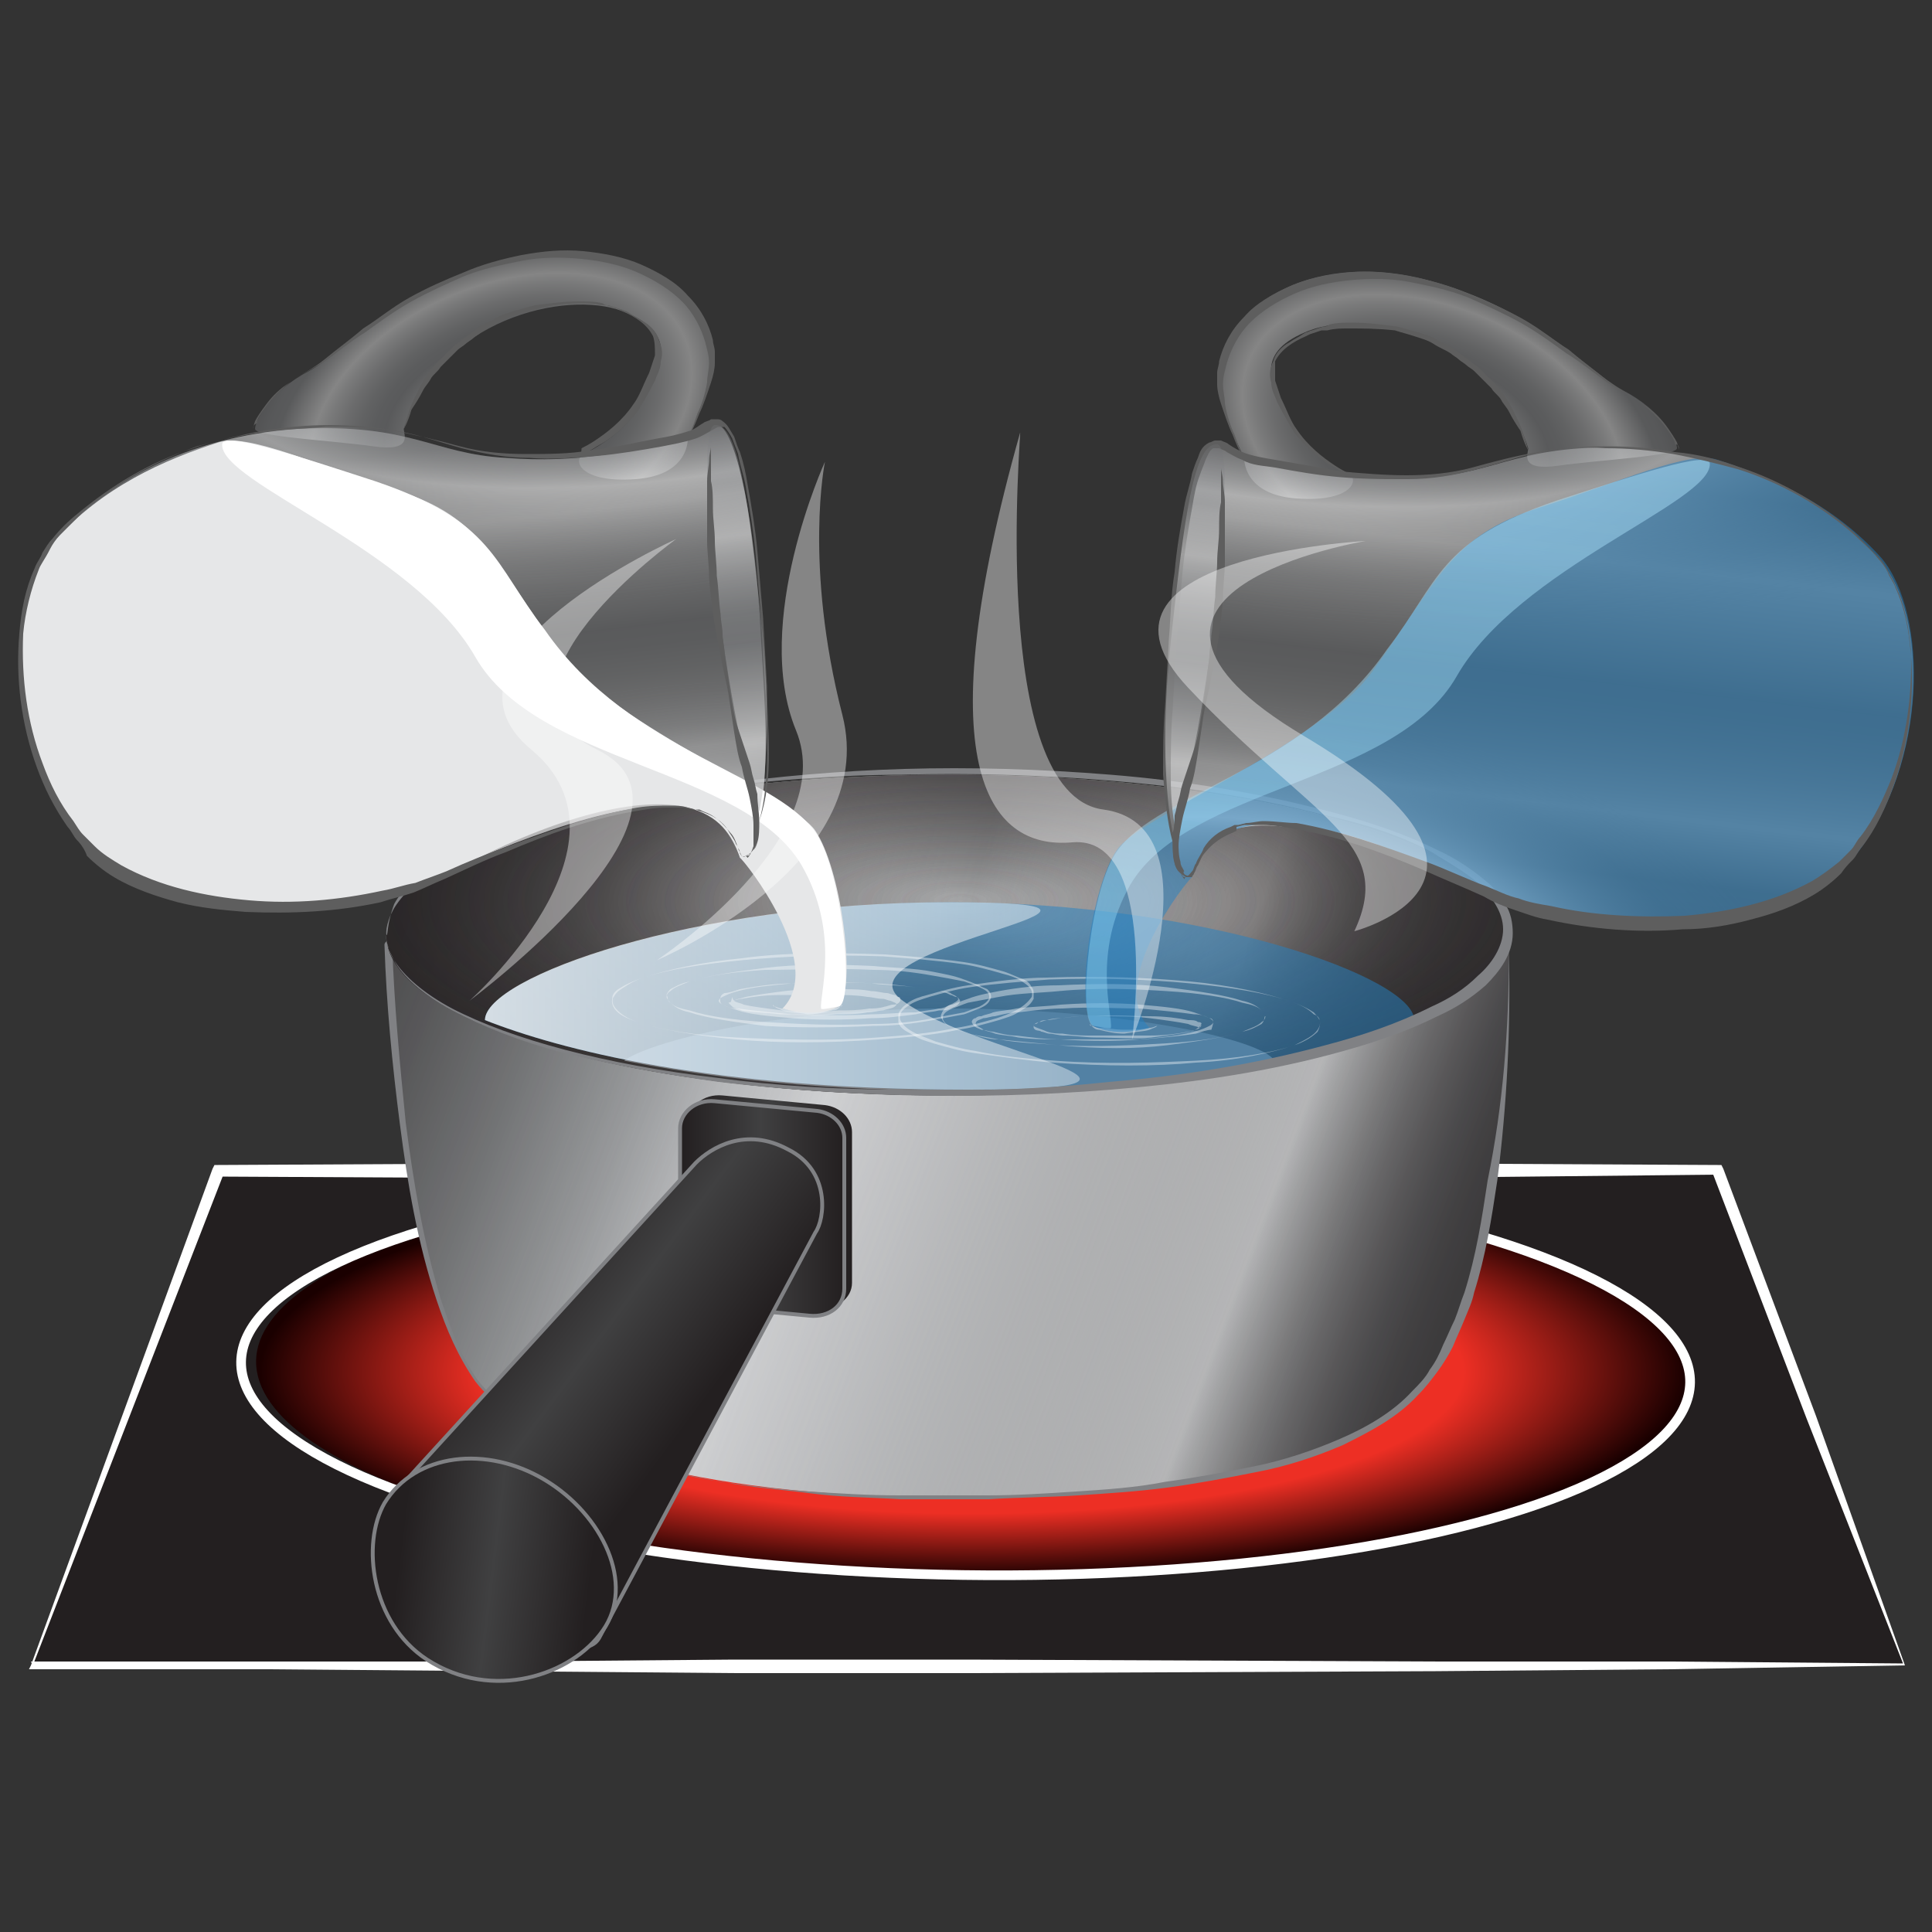
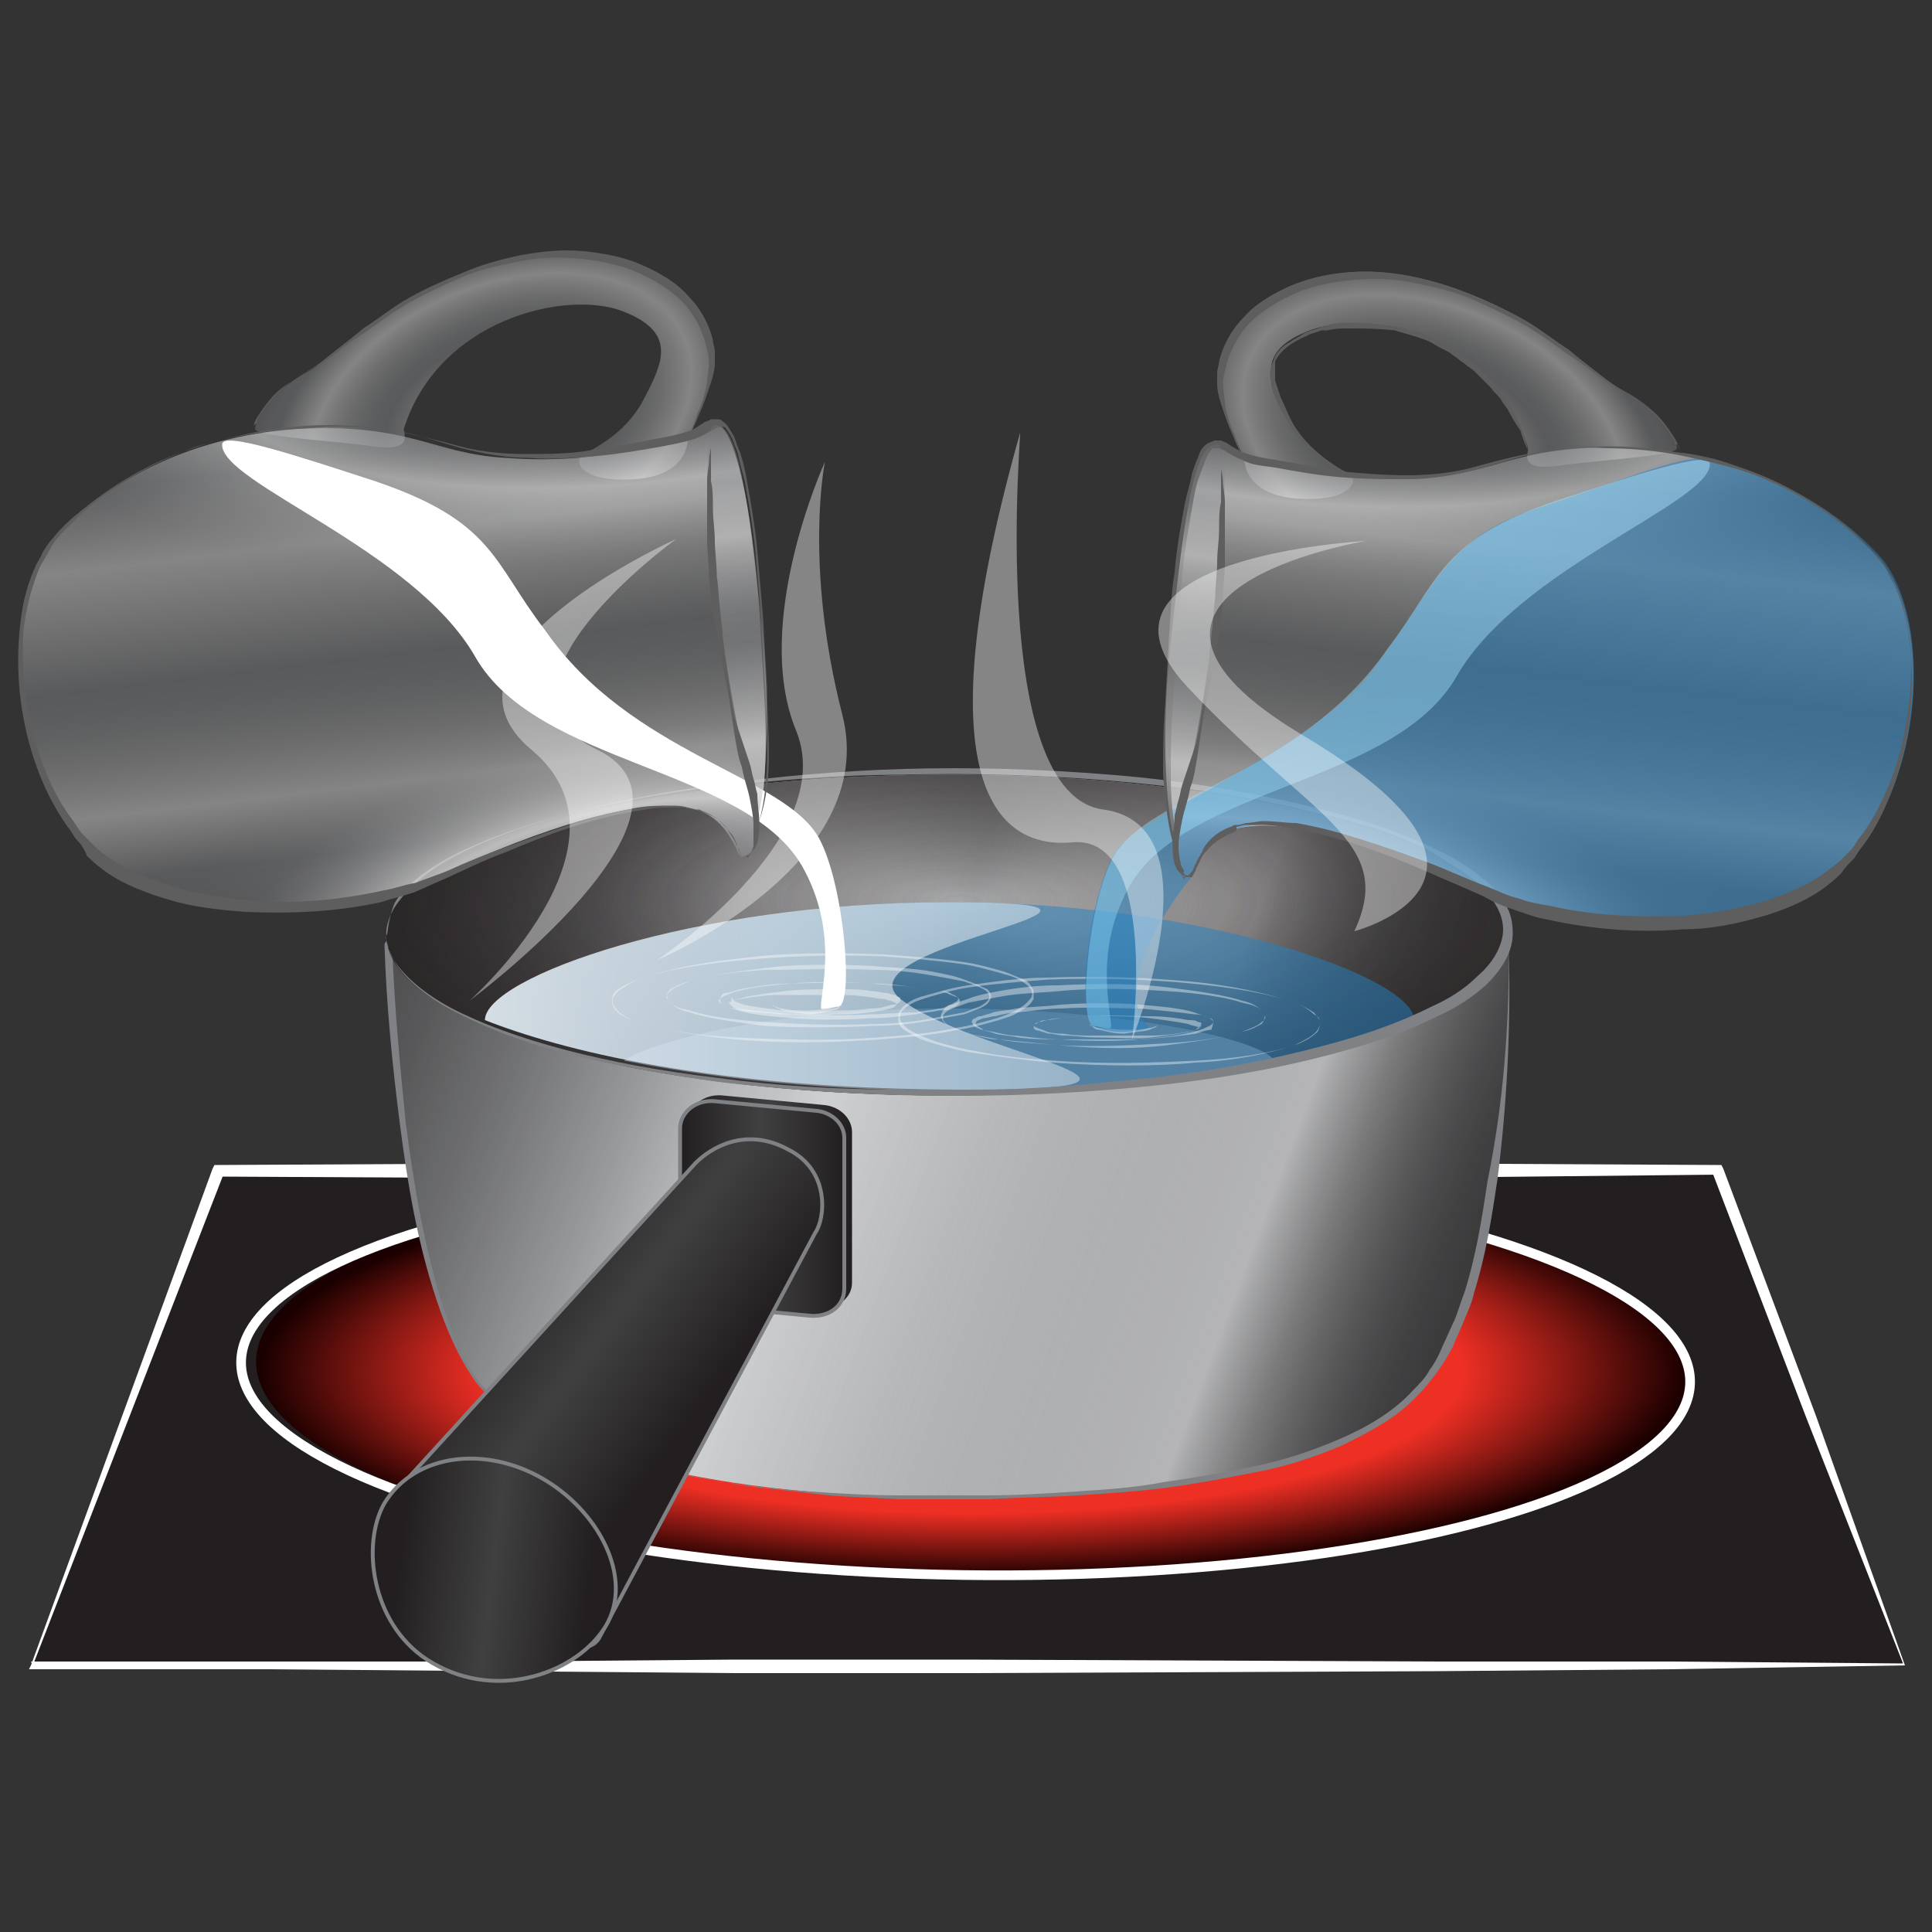
<svg xmlns="http://www.w3.org/2000/svg" version="1.1" id="Layer_1" x="0px" y="0px" viewBox="0 0 100 100" style="enable-background:new 0 0 100 100;" xml:space="preserve">
  <rect x="0" y="0" width="100" height="100" fill="#333333" stroke="none" />
  <style type="text/css">
	.st0{fill:#231F20;}
	.st1{fill:url(#SVGID_1_);}
	.st2{fill:#FFFFFF;}
	.st3{fill:none;stroke:#FFFFFF;stroke-width:0.5;stroke-miterlimit:10;}
	.st4{fill:url(#SVGID_00000115501864614541048730000000378212583681424568_);}
	.st5{fill:url(#SVGID_00000039119533191109541320000011324607167561986233_);}
	.st6{fill:#808184;}
	.st7{fill:url(#SVGID_00000018926431373855375530000005285351716579145121_);}
	.st8{fill:url(#SVGID_00000021087282060380090050000002902798877716555948_);}
	.st9{fill:url(#SVGID_00000085934195630552609600000000513379814897193383_);}
	.st10{fill:url(#SVGID_00000151527947058245893000000000092881787713330058_);}
	.st11{fill:url(#SVGID_00000018203816811354202740000007636194905127750277_);}
	.st12{fill:url(#SVGID_00000036940967998307027370000013453089202470534331_);}
	.st13{fill:url(#SVGID_00000090281452191175033000000008325427106839294888_);}
	.st14{fill:url(#SVGID_00000000925857523313579020000008523790385581285822_);}
	.st15{fill:url(#SVGID_00000145736895917495086570000009260600032434639271_);}
	.st16{fill:url(#SVGID_00000018234746287956612300000013095350216825294256_);}
	.st17{fill:url(#SVGID_00000109709454684296323780000001386271096420178326_);}
	.st18{fill:url(#SVGID_00000079487945491688207090000006809552432415254920_);}
	.st19{fill:url(#SVGID_00000087370644576145585620000013545402556082253478_);}
	.st20{fill:url(#SVGID_00000053523375473212888590000003203217153149249207_);}
	.st21{fill:url(#SVGID_00000153686911408688006650000013802793423131411630_);}
	.st22{fill:url(#SVGID_00000112617085557176024950000017794425058960986258_);}
	.st23{fill:#E6E7E8;}
	.st24{fill:#5E5E5E;}
	.st25{fill:url(#SVGID_00000052093115536205299600000008374390418959203254_);}
	.st26{fill:url(#SVGID_00000050633237408669399480000001043720999372182457_);}
	.st27{fill:url(#SVGID_00000044857812594612272810000013600485243112886450_);}
	.st28{fill:url(#SVGID_00000056394162947354511350000005542186753728264105_);}
	.st29{fill:url(#SVGID_00000018959316763748082000000001465318523228168880_);}
	.st30{fill:url(#SVGID_00000023264170117630056690000002029113822360620717_);}
	.st31{fill:url(#SVGID_00000124879561047083632430000002753308159513524656_);}
	.st32{fill:url(#SVGID_00000052801355559508728640000003193379467021596313_);}
	.st33{fill:url(#SVGID_00000082364474747727515340000004313057672733440150_);}
	.st34{fill:url(#SVGID_00000032622882278509142940000013317023761108788353_);}
	.st35{fill:url(#SVGID_00000069388019221714510570000014231959985402917533_);}
	.st36{fill:url(#SVGID_00000145059693146400040250000006325404423144259225_);}
	.st37{fill:url(#SVGID_00000150103540513084740470000007891098040063131835_);}
	.st38{fill:url(#SVGID_00000116921861717267006430000012534778644104909241_);}
	.st39{fill:url(#SVGID_00000173858061157195459850000017047931880257178011_);}
	.st40{fill:url(#SVGID_00000119102186033663318730000014945556692954770614_);}
	.st41{fill:url(#SVGID_00000172399085075225280970000017419010675777151628_);}
	.st42{fill:url(#SVGID_00000099643798154723626590000008987847203952918965_);}
	.st43{fill:url(#SVGID_00000087381751804837012630000010596326007980406926_);}
	.st44{fill:none;stroke:#808184;stroke-width:0.2;stroke-miterlimit:10;}
	
		.st45{fill:url(#SVGID_00000060715571628519611060000011132990267529888687_);stroke:#808184;stroke-width:0.2;stroke-miterlimit:10;}
	
		.st46{fill:url(#SVGID_00000114755612335054186550000007095701786744679611_);stroke:#808184;stroke-width:0.2;stroke-miterlimit:10;}
</style>
  <g>
    <g>
      <g>
        <polygon class="st0" points="98.6,86.2 1.6,86.2 11.3,60.6 88.9,60.6    " />
        <radialGradient id="SVGID_1_" cx="41.213" cy="39.651" r="31.595" gradientTransform="matrix(1.169 0 0 0.337 2.182 57.664)" gradientUnits="userSpaceOnUse">
          <stop offset="0.687" style="stop-color:#ED2F24" />
          <stop offset="1" style="stop-color:#1A0000" />
        </radialGradient>
        <path class="st1" d="M13.3,71c1,5.8,18.3,10.6,38.8,10.6S88.4,76.9,87.4,71c-1-5.8-18.3-10.6-38.8-10.6S12.3,65.2,13.3,71z" />
        <path class="st2" d="M98.6,86.2l-12.2,0.2l-12.1,0.1l-24.2,0.1l-12.1,0l-12.1-0.1l-12.1-0.1c-4,0-8.1,0-12.1,0l-0.2,0l0.1-0.2     L11,60.5l0.1-0.2l0.2,0l19.4-0.1l19.4,0l19.4,0l19.4,0.1l0.2,0l0.1,0.2l4.8,12.8L98.6,86.2z M98.5,86.1l-5-12.7l-4.9-12.8     l0.3,0.2L69.5,61l-19.4,0l-19.4,0l-19.4-0.1l0.3-0.2L1.7,86.2L1.6,86c4,0,8.1,0,12.1,0L25.8,86L38,85.9l12.1,0l24.2,0.1L86.4,86     L98.5,86.1z" />
      </g>
      <ellipse transform="matrix(1.430393e-02 -1 1 1.430393e-02 -21.736 120.007)" class="st3" cx="50" cy="71" rx="10.5" ry="37.5" />
    </g>
    <g>
      <g>
        <g>
          <g>
            <g>
              <linearGradient id="SVGID_00000141420454209266146670000014176610056416052652_" gradientUnits="userSpaceOnUse" x1="18.632" y1="48.647" x2="74.236" y2="69.634">
                <stop offset="0" style="stop-color:#717375" />
                <stop offset="7.426409e-02" style="stop-color:#76787A" />
                <stop offset="0.167" style="stop-color:#86888A" />
                <stop offset="0.27" style="stop-color:#9FA1A3" />
                <stop offset="0.38" style="stop-color:#C3C4C6" />
                <stop offset="0.429" style="stop-color:#D5D6D8" />
                <stop offset="0.523" style="stop-color:#C6C7C9" />
                <stop offset="0.703" style="stop-color:#A0A1A3" />
                <stop offset="0.949" style="stop-color:#636466" />
                <stop offset="1" style="stop-color:#555658" />
              </linearGradient>
              <path style="fill:url(#SVGID_00000141420454209266146670000014176610056416052652_);" d="M78.1,49.3c0,0,0.4,18.1-4.7,22.8        c-2.3,2.5-8.6,5.4-24.4,5.4c-13.8,0-20.9-3-23.4-5c-5-4.1-5.5-23.5-5.5-23.5C43.7,48.3,78.1,49.3,78.1,49.3z" />
              <linearGradient id="SVGID_00000057842317580332749320000005395682927097195146_" gradientUnits="userSpaceOnUse" x1="18.632" y1="48.647" x2="74.236" y2="69.634">
                <stop offset="0" style="stop-color:#231F20;stop-opacity:0.5" />
                <stop offset="6.984062e-02" style="stop-color:#282425;stop-opacity:0.398" />
                <stop offset="0.157" style="stop-color:#363435;stop-opacity:0.27" />
                <stop offset="0.254" style="stop-color:#4E4D4E;stop-opacity:0.129" />
                <stop offset="0.342" style="stop-color:#696A6C;stop-opacity:0" />
                <stop offset="0.405" style="stop-color:#747577;stop-opacity:5.249314e-02" />
                <stop offset="0.516" style="stop-color:#929395;stop-opacity:0.146" />
                <stop offset="0.663" style="stop-color:#C3C4C4;stop-opacity:0.268" />
                <stop offset="0.821" style="stop-color:#FFFFFF;stop-opacity:0.4" />
                <stop offset="0.837" style="stop-color:#D5D5D5;stop-opacity:0.409" />
                <stop offset="0.859" style="stop-color:#A6A5A5;stop-opacity:0.421" />
                <stop offset="0.88" style="stop-color:#7E7C7C;stop-opacity:0.433" />
                <stop offset="0.903" style="stop-color:#5D5A5B;stop-opacity:0.446" />
                <stop offset="0.926" style="stop-color:#444041;stop-opacity:0.459" />
                <stop offset="0.949" style="stop-color:#312E2F;stop-opacity:0.471" />
                <stop offset="0.973" style="stop-color:#272324;stop-opacity:0.485" />
                <stop offset="1" style="stop-color:#231F20;stop-opacity:0.5" />
              </linearGradient>
              <path style="fill:url(#SVGID_00000057842317580332749320000005395682927097195146_);" d="M78.1,49.3c0,0,0.4,18.1-4.7,22.8        c-2.3,2.5-8.6,5.4-24.4,5.4c-13.8,0-20.9-3-23.4-5c-5-4.1-5.5-23.5-5.5-23.5C43.7,48.3,78.1,49.3,78.1,49.3z" />
              <path class="st6" d="M78.1,49.3c0.1,3.9-0.1,7.9-0.6,11.8c-0.3,2-0.6,3.9-1.2,5.8c-0.1,0.5-0.3,0.9-0.5,1.4        c-0.2,0.5-0.4,0.9-0.6,1.4c-0.2,0.4-0.5,0.9-0.8,1.3c-0.3,0.4-0.6,0.8-1,1.2l0,0c-1.1,1.2-2.5,1.9-3.9,2.6        c-1.4,0.6-2.9,1.1-4.5,1.4c-1.5,0.3-3.1,0.6-4.6,0.8c-1.5,0.2-3.1,0.3-4.6,0.4c-1.5,0.1-3.1,0.1-4.6,0.2c-1.6,0-3.1,0-4.6,0        c-1.6-0.1-3.1-0.1-4.6-0.3c-1.5-0.2-3.1-0.3-4.6-0.6c-1.5-0.2-3-0.6-4.6-1c-1.5-0.4-3-0.9-4.4-1.5c-1.4-0.7-2.8-1.4-3.8-2.7        c-0.9-1.3-1.5-2.7-2-4.2c-1-3-1.5-6-1.9-9.1c-0.4-3.1-0.7-6.2-0.8-9.3c0-0.1,0.1-0.2,0.2-0.2l0,0c4.8-0.1,9.7-0.2,14.5-0.2        c4.8,0,9.7,0,14.5,0.1C58.8,48.7,68.5,48.9,78.1,49.3C78.1,49.3,78.1,49.3,78.1,49.3z M78.1,49.3l-14.5-0.2L49.1,49l-14.5-0.1        c-4.8,0-9.7,0.1-14.5,0.2l0.2-0.2c0.1,3.1,0.4,6.2,0.7,9.2c0.4,3.1,0.9,6.1,1.8,9.1c0.5,1.5,1,2.9,1.9,4.2        c0.9,1.2,2.3,2,3.7,2.7c1.4,0.6,2.9,1.2,4.4,1.6c1.5,0.4,3,0.7,4.5,1c1.5,0.2,3.1,0.4,4.6,0.5c1.5,0.1,3.1,0.2,4.6,0.2        c1.6,0,3.1,0,4.6,0c1.5,0,3.1-0.1,4.6-0.2c1.5-0.1,3.1-0.2,4.6-0.5c1.5-0.2,3.1-0.5,4.6-0.8c1.5-0.3,3-0.8,4.4-1.4        c1.4-0.6,2.8-1.4,3.8-2.5l0,0c0.3-0.3,0.7-0.7,0.9-1.1c0.3-0.4,0.5-0.8,0.7-1.3c0.2-0.4,0.4-0.9,0.6-1.3        c0.2-0.5,0.3-0.9,0.5-1.4c0.6-1.9,0.9-3.8,1.2-5.8C77.8,57.2,78.1,53.3,78.1,49.3z" />
              <linearGradient id="SVGID_00000026866665736209162810000014940480136940755379_" gradientUnits="userSpaceOnUse" x1="72.97" y1="57.128" x2="23.187" y2="38.946">
                <stop offset="0" style="stop-color:#717375" />
                <stop offset="2.654323e-02" style="stop-color:#797B7D" />
                <stop offset="6.845620e-02" style="stop-color:#909293" />
                <stop offset="0.12" style="stop-color:#B5B6B7" />
                <stop offset="0.18" style="stop-color:#E8E8E9" />
                <stop offset="0.204" style="stop-color:#FFFFFF" />
                <stop offset="1" style="stop-color:#555658" />
              </linearGradient>
              <ellipse style="fill:url(#SVGID_00000026866665736209162810000014940480136940755379_);" cx="49.1" cy="48.4" rx="29.1" ry="8.3" />
              <linearGradient id="SVGID_00000152243619407161619110000010416454934001621674_" gradientUnits="userSpaceOnUse" x1="73.57" y1="54.85" x2="22.317" y2="41.355">
                <stop offset="0" style="stop-color:#717375;stop-opacity:0.3" />
                <stop offset="8.879299e-02" style="stop-color:#757779;stop-opacity:0.182" />
                <stop offset="0.176" style="stop-color:#808285;stop-opacity:6.575486e-02" />
                <stop offset="0.226" style="stop-color:#8A8C8F;stop-opacity:0" />
                <stop offset="0.362" style="stop-color:#787A7D;stop-opacity:0.229" />
                <stop offset="0.464" style="stop-color:#717375;stop-opacity:0.4" />
                <stop offset="0.557" style="stop-color:#B7B8B9;stop-opacity:0.445" />
                <stop offset="0.633" style="stop-color:#EBEBEC;stop-opacity:0.482" />
                <stop offset="0.671" style="stop-color:#FFFFFF;stop-opacity:0.5" />
                <stop offset="0.709" style="stop-color:#F5F5F6;stop-opacity:0.477" />
                <stop offset="0.772" style="stop-color:#DCDCDC;stop-opacity:0.439" />
                <stop offset="0.853" style="stop-color:#B2B2B3;stop-opacity:0.389" />
                <stop offset="0.948" style="stop-color:#78797A;stop-opacity:0.332" />
                <stop offset="1" style="stop-color:#555658;stop-opacity:0.3" />
              </linearGradient>
              <ellipse style="fill:url(#SVGID_00000152243619407161619110000010416454934001621674_);" cx="49.1" cy="48.4" rx="29.1" ry="8.3" />
              <radialGradient id="SVGID_00000169528120710137839180000003156472794387703683_" cx="47.388" cy="91.804" r="40.766" gradientTransform="matrix(0.775 0 0 0.264 12.986 22.392)" gradientUnits="userSpaceOnUse">
                <stop offset="0" style="stop-color:#231F20;stop-opacity:0" />
                <stop offset="0.854" style="stop-color:#231F20;stop-opacity:0.427" />
                <stop offset="1" style="stop-color:#231F20;stop-opacity:0.5" />
              </radialGradient>
              <ellipse style="fill:url(#SVGID_00000169528120710137839180000003156472794387703683_);" cx="49.1" cy="48.4" rx="29.1" ry="8.3" />
              <radialGradient id="SVGID_00000085244066708121428100000014961873290430406033_" cx="47.388" cy="91.804" r="40.766" gradientTransform="matrix(0.775 0 0 0.264 12.986 22.392)" gradientUnits="userSpaceOnUse">
                <stop offset="0" style="stop-color:#231F20;stop-opacity:0" />
                <stop offset="0.854" style="stop-color:#231F20;stop-opacity:0.427" />
                <stop offset="1" style="stop-color:#231F20;stop-opacity:0.5" />
              </radialGradient>
              <ellipse style="fill:url(#SVGID_00000085244066708121428100000014961873290430406033_);" cx="49.1" cy="48.4" rx="29.1" ry="8.3" />
              <radialGradient id="SVGID_00000043450828939544293290000011548461252867682487_" cx="47.388" cy="91.804" r="40.766" gradientTransform="matrix(0.775 0 0 0.264 12.986 22.392)" gradientUnits="userSpaceOnUse">
                <stop offset="0" style="stop-color:#231F20;stop-opacity:0" />
                <stop offset="0.854" style="stop-color:#231F20;stop-opacity:0.427" />
                <stop offset="1" style="stop-color:#231F20;stop-opacity:0.5" />
              </radialGradient>
              <ellipse style="fill:url(#SVGID_00000043450828939544293290000011548461252867682487_);" cx="49.1" cy="48.4" rx="29.1" ry="8.3" />
              <path class="st6" d="M32.3,54.9c13.7,2.7,27.5,1.3,33.7,0.1c-0.2-1.1-7.6-2.8-16.9-2.8S33.5,54,32.3,54.9z" />
              <linearGradient id="SVGID_00000122685794342698850730000001422158280781033917_" gradientUnits="userSpaceOnUse" x1="25.053" y1="51.584" x2="73.086" y2="51.584">
                <stop offset="0" style="stop-color:#2483C5;stop-opacity:0.5" />
                <stop offset="1" style="stop-color:#2483C5;stop-opacity:0.5" />
              </linearGradient>
              <path style="fill:url(#SVGID_00000122685794342698850730000001422158280781033917_);" d="M25.1,52.8c3.8,1.5,11.7,3.6,25,3.6        s20.6-2.6,23.1-3.6c0-2.2-10.8-6.1-24-6.1S25.1,50.6,25.1,52.8z" />
              <linearGradient id="SVGID_00000011715291948493628230000000325510016707553680_" gradientUnits="userSpaceOnUse" x1="25.053" y1="51.584" x2="55.782" y2="51.584">
                <stop offset="0" style="stop-color:#FFFFFF;stop-opacity:0.8" />
                <stop offset="1" style="stop-color:#FFFFFF;stop-opacity:0.4" />
              </linearGradient>
              <path style="fill:url(#SVGID_00000011715291948493628230000000325510016707553680_);" d="M25.1,52.8c3.8,1.5,11.7,3.6,25,3.6        s0-1.9-3.5-4.7c-3.4-2.8,15.8-5,2.5-5S25.1,50.6,25.1,52.8z" />
            </g>
          </g>
          <path class="st6" d="M20,48.4c0,0-0.1,0.5,0.4,1.3c0.5,0.8,1.5,1.7,3,2.5c3.1,1.6,7.9,2.9,13.8,3.6c2.9,0.4,6.2,0.6,9.5,0.6      c3.4,0.1,7,0,10.7-0.4c3.7-0.3,7.5-0.9,11.2-1.9c1.9-0.5,3.7-1.1,5.5-2c0.9-0.4,1.7-0.9,2.4-1.6c0.7-0.6,1.3-1.5,1.3-2.4      c0-0.9-0.6-1.7-1.3-2.4c-0.7-0.6-1.6-1.1-2.4-1.6c-1.7-0.9-3.6-1.5-5.5-1.9c-3.8-1-7.6-1.5-11.2-1.8c-3.7-0.3-7.3-0.4-10.7-0.3      c-3.4,0-6.6,0.3-9.5,0.6c-5.9,0.7-10.7,2-13.8,3.6c-1.5,0.8-2.6,1.7-3,2.5C20,47.9,20.1,48.4,20,48.4z M20,48.4      c0,0-0.1-0.5,0.4-1.4c0.5-0.8,1.5-1.8,3-2.6c3.1-1.7,7.9-3,13.8-3.8c2.9-0.4,6.2-0.7,9.6-0.8c3.4-0.1,7,0,10.7,0.3      c3.7,0.3,7.5,0.9,11.3,1.9c1.9,0.5,3.8,1.1,5.6,2c0.9,0.4,1.8,1,2.5,1.6c0.4,0.3,0.7,0.7,1,1.2c0.3,0.4,0.4,1,0.4,1.5      c0,1.1-0.7,2-1.4,2.7c-0.8,0.7-1.6,1.2-2.5,1.6c-1.8,0.9-3.7,1.5-5.6,2c-3.8,1-7.6,1.5-11.3,1.8c-7.4,0.6-14.4,0.3-20.3-0.4      c-2.9-0.4-5.6-0.9-8-1.5c-2.3-0.6-4.3-1.4-5.8-2.2c-1.5-0.8-2.6-1.8-3-2.6c-0.1-0.2-0.2-0.4-0.3-0.6c0-0.2-0.1-0.3-0.1-0.4      C20,48.5,20,48.4,20,48.4z" />
        </g>
        <g>
          <linearGradient id="SVGID_00000025438949678062223890000008575193755855574453_" gradientUnits="userSpaceOnUse" x1="-48.443" y1="51.744" x2="-26.445" y2="51.744" gradientTransform="matrix(-1 0 0 1 5.09 0)">
            <stop offset="0" style="stop-color:#FFFFFF;stop-opacity:0.4" />
            <stop offset="1" style="stop-color:#FFFFFF;stop-opacity:0.4" />
          </linearGradient>
          <path style="fill:url(#SVGID_00000025438949678062223890000008575193755855574453_);" d="M32,51.3c0.3-0.2,0.7-0.5,1.3-0.7      c1.2-0.4,3-0.8,5.1-1c2.1-0.3,4.7-0.3,7.4-0.2c1.3,0.1,2.7,0.2,4.1,0.4c0.7,0.1,1.4,0.3,2.1,0.5c0.3,0.1,0.7,0.3,1,0.4      c0.2,0.1,0.3,0.2,0.4,0.4c0.1,0.1,0.1,0.2,0.1,0.3c0,0.1,0,0.2,0,0.3c-0.2,0.4-0.5,0.5-0.8,0.7c-0.3,0.2-0.7,0.3-1,0.4      c-0.7,0.2-1.4,0.4-2.1,0.5c-1.4,0.3-2.8,0.4-4.1,0.5c-2.7,0.2-5.2,0.2-7.4,0c-2.1-0.2-3.9-0.5-5.1-0.9c-0.6-0.2-1-0.5-1.2-0.8      c-0.2-0.3,0-0.5-0.1-0.5C31.7,51.8,31.7,51.6,32,51.3z M31.8,52.2c0.2,0.3,0.6,0.5,1.2,0.7c1.2,0.4,3,0.7,5.1,0.8      c2.1,0.1,4.7,0.2,7.3,0c1.3-0.1,2.7-0.2,4.1-0.5c0.7-0.1,1.4-0.3,2.1-0.5c0.6-0.2,1.4-0.5,1.8-1.1c0.1-0.4-0.2-0.6-0.5-0.8      c-0.3-0.2-0.6-0.3-1-0.4c-0.7-0.2-1.4-0.4-2.1-0.5c-1.4-0.2-2.8-0.3-4.1-0.4c-2.7-0.1-5.2,0-7.3,0.2c-2.1,0.2-3.9,0.5-5.1,0.9      c-0.6,0.2-1,0.4-1.3,0.6c-0.3,0.2-0.3,0.4-0.3,0.4C31.7,51.7,31.6,51.9,31.8,52.2z" />
          <linearGradient id="SVGID_00000058551914594289556350000007849744073260598679_" gradientUnits="userSpaceOnUse" x1="-46.259" y1="51.587" x2="-29.354" y2="51.587" gradientTransform="matrix(-1 0 0 1 5.09 0)">
            <stop offset="0" style="stop-color:#FFFFFF;stop-opacity:0.4" />
            <stop offset="1" style="stop-color:#FFFFFF;stop-opacity:0.4" />
          </linearGradient>
          <path style="fill:url(#SVGID_00000058551914594289556350000007849744073260598679_);" d="M34.7,51.3c0.2-0.2,0.5-0.3,1-0.5      c0.9-0.3,2.3-0.5,3.9-0.7c1.6-0.2,3.5-0.2,5.6-0.1c1,0.1,2.1,0.1,3.1,0.3c0.5,0.1,1.1,0.2,1.6,0.4c0.3,0.1,0.5,0.2,0.8,0.3      c0.1,0.1,0.2,0.1,0.4,0.2c0.1,0.1,0.2,0.2,0.2,0.4c-0.1,0.4-0.4,0.5-0.6,0.6c-0.3,0.1-0.5,0.2-0.8,0.3c-0.5,0.1-1.1,0.2-1.6,0.3      c-1.1,0.2-2.1,0.3-3.1,0.3c-2,0.1-4,0.1-5.6,0c-1.6-0.2-3-0.4-3.9-0.7c-0.5-0.1-0.8-0.3-1-0.5c-0.2-0.2-0.2-0.3-0.2-0.3      C34.5,51.6,34.5,51.4,34.7,51.3z M34.7,51.9c0.2,0.2,0.5,0.3,1,0.4c0.9,0.3,2.3,0.5,3.9,0.6c1.6,0.1,3.5,0.2,5.6,0.1      c1,0,2.1-0.1,3.1-0.3c0.5-0.1,1.1-0.2,1.6-0.3c0.3-0.1,0.5-0.2,0.8-0.3c0.2-0.1,0.5-0.3,0.5-0.5c0-0.3-0.3-0.4-0.5-0.5      c-0.2-0.1-0.5-0.2-0.8-0.3c-0.5-0.1-1-0.2-1.6-0.3c-1.1-0.2-2.1-0.3-3.1-0.3c-2-0.1-3.9,0-5.6,0c-1.6,0.1-3,0.3-3.9,0.6      c-0.5,0.1-0.8,0.3-1,0.4c-0.2,0.2-0.2,0.3-0.2,0.3C34.6,51.6,34.5,51.8,34.7,51.9z" />
          <linearGradient id="SVGID_00000141425530234035236170000016113114122587475114_" gradientUnits="userSpaceOnUse" x1="-44.511" y1="51.819" x2="-32.001" y2="51.819" gradientTransform="matrix(-1 0 0 1 5.09 0)">
            <stop offset="0" style="stop-color:#FFFFFF;stop-opacity:0.4" />
            <stop offset="1" style="stop-color:#FFFFFF;stop-opacity:0.4" />
          </linearGradient>
          <path style="fill:url(#SVGID_00000141425530234035236170000016113114122587475114_);" d="M37.4,51.6c0.2-0.1,0.4-0.2,0.8-0.3      c0.7-0.2,1.7-0.3,2.8-0.4c1.2-0.1,2.6-0.1,4.1,0c0.7,0,1.5,0.1,2.3,0.2c0.4,0.1,0.8,0.1,1.2,0.2c0.2,0,0.4,0.1,0.6,0.2      c0.1,0,0.2,0.1,0.3,0.1c0.1,0,0.2,0.2,0.2,0.2c-0.1,0.3-0.3,0.3-0.5,0.4c-0.2,0.1-0.4,0.1-0.6,0.1c-0.4,0.1-0.8,0.1-1.2,0.2      c-0.8,0.1-1.5,0.2-2.3,0.2c-1.5,0.1-2.9,0.1-4.1,0c-1.2-0.1-2.2-0.2-2.8-0.4c-0.3-0.1-0.6-0.2-0.8-0.3c-0.2-0.1-0.2-0.2-0.2-0.2      C37.2,51.8,37.2,51.7,37.4,51.6z M37.4,52c0.2,0.1,0.4,0.2,0.8,0.2c0.7,0.1,1.7,0.2,2.8,0.3c1.2,0,2.6,0.1,4.1,0      c0.7,0,1.5-0.1,2.3-0.1c0.4-0.1,0.8-0.1,1.2-0.2c0.2,0,0.4-0.1,0.6-0.2c0.2-0.1,0.4-0.2,0.4-0.3c-0.1-0.2-0.3-0.2-0.4-0.3      c-0.2-0.1-0.4-0.1-0.6-0.1c-0.4-0.1-0.8-0.1-1.2-0.2c-0.8-0.1-1.5-0.1-2.3-0.2c-1.5-0.1-2.9,0-4,0c-1.2,0-2.2,0.2-2.8,0.3      c-0.3,0.1-0.6,0.2-0.8,0.2c-0.2,0.1-0.2,0.2-0.2,0.2S37.2,51.9,37.4,52z" />
          <linearGradient id="SVGID_00000108271069865524042750000015207471999507952513_" gradientUnits="userSpaceOnUse" x1="-41.631" y1="51.948" x2="-32.617" y2="51.948" gradientTransform="matrix(-1 0 0 1 5.09 0)">
            <stop offset="0" style="stop-color:#FFFFFF;stop-opacity:0.4" />
            <stop offset="1" style="stop-color:#FFFFFF;stop-opacity:0.4" />
          </linearGradient>
          <path style="fill:url(#SVGID_00000108271069865524042750000015207471999507952513_);" d="M38,51.8c0.1-0.1,0.3-0.1,0.6-0.2      c0.5-0.1,1.2-0.2,2-0.3c0.8-0.1,1.8-0.1,2.9-0.1c0.5,0,1.1,0,1.6,0.1c0.3,0,0.6,0.1,0.8,0.1c0.1,0,0.3,0.1,0.4,0.1      c0.1,0,0.1,0.1,0.2,0.1c0,0,0.1,0,0.1,0.1c0,0.1,0,0.1,0,0.1c-0.1,0.2-0.3,0.2-0.4,0.2c-0.1,0-0.3,0.1-0.4,0.1      c-0.3,0.1-0.6,0.1-0.8,0.1c-0.6,0.1-1.1,0.1-1.6,0.1c-1.1,0.1-2.1,0.1-2.9,0c-0.8-0.1-1.6-0.2-2-0.3c-0.2-0.1-0.4-0.1-0.5-0.2      c-0.1-0.1-0.1-0.2-0.1-0.2C37.8,52,37.8,51.9,38,51.8z M37.9,52.1c0.1,0.1,0.3,0.1,0.5,0.2c0.5,0.1,1.2,0.1,2,0.2      c0.8,0,1.8,0.1,2.9,0c0.5,0,1.1,0,1.6-0.1c0.3,0,0.6-0.1,0.8-0.1c0.3-0.1,0.6-0.1,0.7-0.3c0-0.1-0.1-0.1-0.3-0.2      c-0.1,0-0.3-0.1-0.4-0.1c-0.3,0-0.6-0.1-0.8-0.1c-0.6-0.1-1.1-0.1-1.6-0.1c-1.1,0-2,0-2.9,0c-0.8,0-1.5,0.1-2,0.2      c-0.2,0-0.4,0.1-0.5,0.1c-0.1,0.1-0.2,0.1-0.2,0.1S37.8,52,37.9,52.1z" />
          <linearGradient id="SVGID_00000125578769476436181280000012602421445528787848_" gradientUnits="userSpaceOnUse" x1="-38.545" y1="52.194" x2="-34.853" y2="52.194" gradientTransform="matrix(-1 0 0 1 5.09 0)">
            <stop offset="0" style="stop-color:#FFFFFF;stop-opacity:0.4" />
            <stop offset="1" style="stop-color:#FFFFFF;stop-opacity:0.4" />
          </linearGradient>
          <path style="fill:url(#SVGID_00000125578769476436181280000012602421445528787848_);" d="M40,52c0,0,0,0.1,0.1,0.1      c0.1,0.1,0.2,0.1,0.4,0.2c0.3,0.1,0.8,0.1,1.3,0.2c0.5,0,0.9-0.1,1.3-0.2c0.2,0,0.3-0.1,0.4-0.2c0.1-0.1,0.1-0.1,0.1-0.1      s0,0.1-0.1,0.1c-0.1,0-0.2,0.1-0.4,0.1c-0.3,0-0.8,0.1-1.3,0.1c-0.5,0-0.9,0-1.3-0.1c-0.2,0-0.3-0.1-0.4-0.1C40,52,40,52,40,52z      " />
          <g>
            <radialGradient id="SVGID_00000066507170984656121370000005962969936075635088_" cx="31.307" cy="-196.614" r="24.139" gradientTransform="matrix(-0.154 -0.362 -0.554 0.235 -78.165 79.08)" gradientUnits="userSpaceOnUse">
              <stop offset="5.102041e-03" style="stop-color:#929497;stop-opacity:0.4" />
              <stop offset="0.175" style="stop-color:#FFFFFF;stop-opacity:0.4" />
              <stop offset="0.435" style="stop-color:#929497;stop-opacity:0.4" />
              <stop offset="0.481" style="stop-color:#97999C;stop-opacity:0.4" />
              <stop offset="0.537" style="stop-color:#A6A8AA;stop-opacity:0.4" />
              <stop offset="0.599" style="stop-color:#BFC0C2;stop-opacity:0.4" />
              <stop offset="0.664" style="stop-color:#E1E2E3;stop-opacity:0.4" />
              <stop offset="0.711" style="stop-color:#FFFFFF;stop-opacity:0.4" />
              <stop offset="0.848" style="stop-color:#929497;stop-opacity:0.4" />
              <stop offset="0.894" style="stop-color:#8D8F92;stop-opacity:0.4" />
              <stop offset="0.951" style="stop-color:#7F8083;stop-opacity:0.4" />
              <stop offset="1" style="stop-color:#6D6E70;stop-opacity:0.4" />
            </radialGradient>
            <path style="fill:url(#SVGID_00000066507170984656121370000005962969936075635088_);" d="M35.6,22.7c0,0,0.1,1.9-2.7,2.1       s-3.2-0.9-2.8-1.2s2.2-1,3.2-2.9c1-1.9,1.8-3.5-1.1-4.6c-2.9-1.1-9.5,0.4-11.3,6.1c0,0.3,0.5,1.2-1.6,0.9s-6.1-0.5-6.1-0.9       s0.7-1.9,2.8-3c2-1.1,4.5-4.2,10.1-5.7s10.4,1,10.8,4.8C37,19.9,35.6,22.7,35.6,22.7z" />
            <linearGradient id="SVGID_00000106841618013804701970000002386044404146981812_" gradientUnits="userSpaceOnUse" x1="39.27" y1="-73.355" x2="15.426" y2="-73.355" gradientTransform="matrix(-0.118 -0.993 -0.993 0.118 -49.131 71.231)">
              <stop offset="5.102041e-03" style="stop-color:#929497;stop-opacity:0.4" />
              <stop offset="0.175" style="stop-color:#FFFFFF;stop-opacity:0.4" />
              <stop offset="0.435" style="stop-color:#929497;stop-opacity:0.4" />
              <stop offset="0.481" style="stop-color:#97999C;stop-opacity:0.4" />
              <stop offset="0.537" style="stop-color:#A6A8AA;stop-opacity:0.4" />
              <stop offset="0.599" style="stop-color:#BFC0C2;stop-opacity:0.4" />
              <stop offset="0.664" style="stop-color:#E1E2E3;stop-opacity:0.4" />
              <stop offset="0.711" style="stop-color:#FFFFFF;stop-opacity:0.4" />
              <stop offset="0.848" style="stop-color:#929497;stop-opacity:0.4" />
              <stop offset="0.894" style="stop-color:#8D8F92;stop-opacity:0.4" />
              <stop offset="0.951" style="stop-color:#7F8083;stop-opacity:0.4" />
              <stop offset="1" style="stop-color:#6D6E70;stop-opacity:0.4" />
            </linearGradient>
            <path style="fill:url(#SVGID_00000106841618013804701970000002386044404146981812_);" d="M38.6,44.3c0,0,0.8-0.3,0.6-1.8       c0.7-2.3,0.4-6,0.1-10.9S38,21.7,37,22c-1,0.3-0.7,0.7-2.6,1c-1.9,0.3-4.4,1-8.2,0.7c-3.8-0.2-4.9-1.8-10.8-1.5       C9.6,22.6,5.2,25.1,2.8,28S0.3,38.5,4,43.2s14.2,4.2,18.3,2.3S32.8,41,36,41.9c1.5,0.4,2,1.9,2.1,2       C38.2,44.1,38.3,44.5,38.6,44.3z" />
            <radialGradient id="SVGID_00000119078968958084410750000018247124263816523652_" cx="41.082" cy="-217.769" r="35.714" gradientTransform="matrix(-4.640196e-02 -0.391 -1.105 0.131 -204.947 61.415)" gradientUnits="userSpaceOnUse">
              <stop offset="5.102041e-03" style="stop-color:#929497;stop-opacity:0" />
              <stop offset="0.268" style="stop-color:#929497;stop-opacity:0.1" />
              <stop offset="0.319" style="stop-color:#97999C;stop-opacity:0.15" />
              <stop offset="0.381" style="stop-color:#A6A8AA;stop-opacity:0.211" />
              <stop offset="0.449" style="stop-color:#BFC0C2;stop-opacity:0.278" />
              <stop offset="0.521" style="stop-color:#E1E2E3;stop-opacity:0.349" />
              <stop offset="0.573" style="stop-color:#FFFFFF;stop-opacity:0.4" />
              <stop offset="0.848" style="stop-color:#929497;stop-opacity:0.1" />
              <stop offset="0.894" style="stop-color:#8D8F92;stop-opacity:6.948941e-02" />
              <stop offset="0.951" style="stop-color:#7F8083;stop-opacity:3.220554e-02" />
              <stop offset="1" style="stop-color:#6D6E70;stop-opacity:0" />
            </radialGradient>
            <path style="fill:url(#SVGID_00000119078968958084410750000018247124263816523652_);" d="M38.6,44.3c0,0,0.8-0.3,0.6-1.8       c0.7-2.3,0.4-6,0.1-10.9S38,21.7,37,22c-1,0.3-0.7,0.7-2.6,1c-1.9,0.3-4.4,1-8.2,0.7c-3.8-0.2-4.9-1.8-10.8-1.5       C9.6,22.6,5.2,25.1,2.8,28S0.3,38.5,4,43.2s14.2,4.2,18.3,2.3S32.8,41,36,41.9c1.5,0.4,2,1.9,2.1,2       C38.2,44.1,38.3,44.5,38.6,44.3z" />
            <radialGradient id="SVGID_00000085243495825119001770000011752742256046258077_" cx="-41.873" cy="-211.807" r="35.714" gradientTransform="matrix(-4.640196e-02 -0.391 -0.788 9.365539e-02 -133.73 52.954)" gradientUnits="userSpaceOnUse">
              <stop offset="5.102041e-03" style="stop-color:#929497;stop-opacity:0" />
              <stop offset="0.268" style="stop-color:#929497;stop-opacity:0.1" />
              <stop offset="0.319" style="stop-color:#97999C;stop-opacity:0.183" />
              <stop offset="0.381" style="stop-color:#A6A8AA;stop-opacity:0.285" />
              <stop offset="0.449" style="stop-color:#BFC0C2;stop-opacity:0.397" />
              <stop offset="0.521" style="stop-color:#E1E2E3;stop-opacity:0.515" />
              <stop offset="0.573" style="stop-color:#FFFFFF;stop-opacity:0.6" />
              <stop offset="0.848" style="stop-color:#929497;stop-opacity:0.1" />
              <stop offset="0.894" style="stop-color:#8D8F92;stop-opacity:6.948941e-02" />
              <stop offset="0.951" style="stop-color:#7F8083;stop-opacity:3.220554e-02" />
              <stop offset="1" style="stop-color:#6D6E70;stop-opacity:0" />
            </radialGradient>
            <path style="fill:url(#SVGID_00000085243495825119001770000011752742256046258077_);" d="M38.6,44.3c0,0,0.8-0.3,0.6-1.8       c0.7-2.3,0.4-6,0.1-10.9S38,21.7,37,22c-1,0.3-0.7,0.7-2.6,1c-1.9,0.3-4.4,1-8.2,0.7c-3.8-0.2-4.9-1.8-10.8-1.5       C9.6,22.6,5.2,25.1,2.8,28S0.3,38.5,4,43.2s14.2,4.2,18.3,2.3S32.8,41,36,41.9c1.5,0.4,2,1.9,2.1,2       C38.2,44.1,38.3,44.5,38.6,44.3z" />
-             <path class="st23" d="M42.2,43c1.3,1.9,2.1,7.7,1.3,9c-0.1,0.2-1.3,0.7-3,0.2c2.3-2.3-2-7.7-2.2-7.8c-0.4-1.2-1.1-2.2-2.7-2.6       c-2.5-0.6-6.7,0.4-11.8,3.1c-2.6,1.4-7.3,2.4-10.5,2c-5.3-0.7-8.3-2.3-9.4-3.7C0.3,38.5,0.3,30.8,2.8,28s5.7-4.2,8.5-5.1       c1.5-0.5,4.9,1.1,9.3,2.5s4.9,3.6,8.4,8.4C31.8,37.6,41.1,41.3,42.2,43z" />
            <path class="st2" d="M11.5,23c-0.1,2,9.9,5.4,13.1,11s13.9,5.7,16.9,10.8c2,3.5,0.9,6.7,1,7.4c0,0.1,0.8-0.1,0.9-0.1       c0.8-0.1,0.3-6.3-1-8.7c-1.8-3.3-9.7-4.3-14.2-10.8c-2.7-3.5-2.6-5.6-8.8-7.7C15.4,23.6,11.5,22.3,11.5,23z" />
            <path class="st24" d="M38.6,44.3c-0.1,0.1-0.2,0-0.2,0c-0.1-0.1-0.1-0.1-0.1-0.2c-0.1-0.1-0.1-0.3-0.2-0.4       c-0.1-0.3-0.3-0.5-0.4-0.7c-0.3-0.5-0.8-0.8-1.4-1L36,41.9l-0.2,0l-0.4-0.1c-0.3,0-0.6,0-0.9,0c-0.6,0-1.1,0.1-1.7,0.2       c-2.3,0.4-4.5,1.2-6.6,2.1c-1.1,0.4-2.1,0.9-3.2,1.4c-0.5,0.2-1.1,0.5-1.6,0.7c-0.6,0.2-1.1,0.3-1.7,0.5       c-2.3,0.5-4.6,0.6-7,0.5c-1.2-0.1-2.3-0.2-3.5-0.5c-1.1-0.3-2.3-0.7-3.3-1.3c-0.5-0.3-1-0.7-1.4-1.1C4.4,44,4.2,43.7,4,43.5       c-0.2-0.2-0.3-0.5-0.5-0.7c-0.7-1-1.2-2-1.6-3.1c-0.8-2.2-1.1-4.6-0.9-6.9c0.1-1.2,0.3-2.3,0.8-3.4c0.1-0.3,0.3-0.5,0.4-0.8       c0.2-0.3,0.3-0.5,0.5-0.7C3.1,27.4,3.5,27,4,26.6c1.8-1.5,3.8-2.7,6-3.4c1.1-0.4,2.2-0.6,3.4-0.8c1.2-0.2,2.3-0.2,3.5-0.3       c1.2,0,2.3,0,3.5,0.2c1.1,0.2,2.3,0.5,3.4,0.8c1.1,0.3,2.3,0.4,3.4,0.4c1.2,0,2.3,0,3.4-0.2c1.1-0.1,2.3-0.4,3.4-0.6       c0.6-0.1,1.1-0.2,1.7-0.4c0.3-0.1,0.5-0.3,0.7-0.4c0.1-0.1,0.3-0.1,0.4-0.2l0.1,0l0.1,0c0,0,0.1,0,0.1,0c0.1,0,0.2,0,0.3,0.1       c0.3,0.2,0.4,0.5,0.6,0.8c0.1,0.3,0.2,0.6,0.3,0.8c0.2,0.6,0.3,1.1,0.4,1.7c0.2,1.1,0.4,2.3,0.5,3.4c0.1,1.2,0.2,2.3,0.3,3.5       l0.2,3.5c0,1.2,0.1,2.3,0.1,3.5c0,1.2-0.1,2.3-0.5,3.5l0,0c0,0.3,0,0.7-0.1,1c0,0.2-0.1,0.3-0.2,0.5       C38.9,44.1,38.7,44.3,38.6,44.3L38.6,44.3z M38.6,44.3L38.6,44.3c0.2-0.1,0.3-0.2,0.4-0.3c0.1-0.1,0.2-0.3,0.2-0.5       c0.1-0.3,0.1-0.7,0.1-1l0,0l0,0c0.3-1.1,0.4-2.3,0.4-3.4c0-1.2,0-2.3-0.1-3.5l-0.2-3.5c-0.1-1.2-0.2-2.3-0.3-3.5       c-0.1-1.1-0.3-2.3-0.5-3.4c-0.1-0.6-0.3-1.1-0.4-1.7c-0.1-0.3-0.2-0.5-0.3-0.8c-0.1-0.2-0.3-0.5-0.4-0.6c0,0-0.1,0-0.1,0       c0,0,0,0,0,0l-0.1,0l-0.1,0c-0.1,0-0.2,0.1-0.4,0.2c-0.2,0.1-0.5,0.3-0.8,0.4c-0.6,0.2-1.2,0.3-1.7,0.4       c-1.1,0.2-2.3,0.4-3.4,0.5c-1.2,0.1-2.3,0.2-3.5,0.1c-1.2,0-2.3-0.2-3.5-0.5c-1.1-0.3-2.2-0.7-3.4-0.9       c-1.1-0.2-2.3-0.3-3.4-0.3c-1.2,0-2.3,0.1-3.5,0.3c-1.1,0.2-2.3,0.5-3.4,0.8c-2.2,0.8-4.2,1.9-5.9,3.4       c-0.4,0.4-0.8,0.8-1.2,1.2c-0.2,0.2-0.4,0.5-0.5,0.7C2.3,29,2.1,29.2,2,29.5c-0.4,1-0.7,2.2-0.8,3.3c-0.1,2.3,0.2,4.6,1,6.7       c0.4,1.1,0.9,2.1,1.6,3C4,42.8,4.1,43,4.3,43.2c0.2,0.2,0.4,0.4,0.6,0.6c0.4,0.4,0.9,0.7,1.4,1c2,1.1,4.3,1.6,6.6,1.8       c2.3,0.2,4.6,0,6.9-0.5c0.6-0.1,1.1-0.3,1.7-0.4c0.5-0.2,1.1-0.4,1.6-0.6c1.1-0.5,2.1-0.9,3.2-1.3c2.2-0.8,4.4-1.6,6.7-2       c0.6-0.1,1.2-0.1,1.7-0.1c0.3,0,0.6,0,0.9,0.1l0.4,0.1l0.2,0l0.2,0.1c0.6,0.2,1,0.6,1.4,1.1c0.2,0.2,0.3,0.5,0.4,0.8       c0.1,0.1,0.1,0.3,0.2,0.4C38.3,44.2,38.4,44.4,38.6,44.3L38.6,44.3z" />
-             <path class="st24" d="M30,23.6c0,0,0.1-0.1,0.2-0.1c0.2-0.1,0.4-0.2,0.7-0.4c0.6-0.3,1.4-0.9,2.1-1.8c0.3-0.5,0.6-1,0.9-1.6       c0.1-0.3,0.3-0.6,0.3-1c0.1-0.3,0.1-0.7-0.1-1.1c-0.1-0.4-0.4-0.7-0.7-0.9c-0.2-0.1-0.3-0.2-0.5-0.3c-0.2-0.1-0.3-0.2-0.5-0.3       c-0.1,0-0.2-0.1-0.3-0.1l-0.3-0.1l-0.3-0.1c-0.1,0-0.2,0-0.3-0.1c-0.4-0.1-0.8-0.1-1.2-0.1c-0.8,0-1.5,0.1-2.3,0.2       c-0.4,0.1-0.7,0.2-1.1,0.3c-0.3,0.1-0.7,0.2-1,0.4c-0.3,0.2-0.7,0.3-0.9,0.5c-0.1,0.1-0.3,0.2-0.4,0.3       c-0.1,0.1-0.3,0.2-0.4,0.3c-0.1,0.1-0.3,0.2-0.4,0.3c-0.1,0.1-0.2,0.2-0.3,0.3c-0.1,0.1-0.2,0.2-0.3,0.3       c-0.1,0.1-0.2,0.2-0.3,0.3c-0.4,0.4-0.7,0.9-0.9,1.3c-0.2,0.4-0.4,0.8-0.5,1.1c-0.2,0.6-0.3,1-0.3,1l0,0c0,0,0.2-0.3,0.4-1       c0.2-0.3,0.4-0.6,0.6-1c0.1-0.2,0.3-0.4,0.4-0.6c0.1-0.2,0.4-0.4,0.5-0.6c0.1-0.1,0.2-0.2,0.3-0.3c0.1-0.1,0.2-0.2,0.3-0.3       c0.1-0.1,0.2-0.2,0.3-0.3c0.1-0.1,0.3-0.2,0.4-0.3c0.1-0.1,0.3-0.2,0.4-0.3c0.1-0.1,0.3-0.2,0.4-0.3c0.3-0.2,0.6-0.3,0.9-0.5       c0.3-0.2,0.7-0.3,1-0.4c0.3-0.1,0.7-0.2,1-0.3c0.7-0.2,1.5-0.3,2.2-0.3c0.4,0,0.7,0,1.1,0.1c0.1,0,0.2,0,0.3,0l0.3,0.1l0.3,0.1       l0.2,0.1c0.7,0.3,1.3,0.7,1.6,1.3c0.1,0.3,0.1,0.6,0.1,1c-0.1,0.3-0.2,0.6-0.3,0.9c-0.3,0.6-0.5,1.2-0.8,1.6       c-0.6,0.9-1.4,1.5-2,1.9c-0.3,0.2-0.5,0.3-0.7,0.4C30.1,23.5,30,23.6,30,23.6L30,23.6z" />
            <path class="st24" d="M13.1,22.2c0,0,0-0.1,0.1-0.4c0.1-0.2,0.3-0.5,0.6-0.9c0.3-0.4,0.7-0.8,1.2-1.1c0.5-0.4,1.2-0.7,1.8-1.1       c0.7-0.5,1.3-1,2.1-1.5c0.7-0.5,1.5-1.1,2.4-1.6c0.9-0.5,1.8-0.9,2.7-1.3c1-0.4,2-0.6,3-0.8c1-0.2,2.1-0.2,3.1-0.1       c1,0.1,2,0.3,2.9,0.7c0.9,0.4,1.7,0.9,2.3,1.5c0.6,0.6,1,1.4,1.2,2.1c0.1,0.4,0.2,0.7,0.2,1.1c0,0.3-0.1,0.7-0.1,1       c-0.1,0.6-0.3,1.2-0.5,1.6c-0.3,0.9-0.5,1.3-0.5,1.3l0,0c0,0,0.3-0.5,0.6-1.3c0.2-0.4,0.4-1,0.6-1.6c0.1-0.3,0.2-0.7,0.2-1       c0-0.2,0-0.4,0-0.6c0-0.2-0.1-0.4-0.1-0.6c-0.2-0.8-0.6-1.6-1.3-2.3c-0.6-0.7-1.5-1.2-2.4-1.6c-0.9-0.4-2-0.6-3-0.7       c-1.1-0.1-2.1,0-3.2,0.2c-1,0.2-2.1,0.5-3,0.9c-1,0.4-1.9,0.8-2.8,1.3c-0.9,0.5-1.6,1.1-2.4,1.6c-0.7,0.6-1.4,1.1-2,1.6       c-0.6,0.5-1.3,0.8-1.8,1.2c-0.5,0.4-0.9,0.8-1.2,1.2c-0.3,0.4-0.5,0.7-0.5,0.9C13.1,22,13.1,22.1,13.1,22.2       C13.1,22.2,13.1,22.2,13.1,22.2L13.1,22.2z" />
            <linearGradient id="SVGID_00000182512732658527695260000013520811648417533627_" gradientUnits="userSpaceOnUse" x1="18.55" y1="-91.45" x2="38.74" y2="-91.45" gradientTransform="matrix(-0.118 -0.993 -0.993 0.118 -49.131 71.231)">
              <stop offset="5.102041e-03" style="stop-color:#929497;stop-opacity:0.4" />
              <stop offset="0.175" style="stop-color:#FFFFFF;stop-opacity:0.4" />
              <stop offset="0.435" style="stop-color:#929497;stop-opacity:0.4" />
              <stop offset="0.481" style="stop-color:#97999C;stop-opacity:0.4" />
              <stop offset="0.537" style="stop-color:#A6A8AA;stop-opacity:0.4" />
              <stop offset="0.599" style="stop-color:#BFC0C2;stop-opacity:0.4" />
              <stop offset="0.664" style="stop-color:#E1E2E3;stop-opacity:0.4" />
              <stop offset="0.711" style="stop-color:#FFFFFF;stop-opacity:0.4" />
              <stop offset="0.848" style="stop-color:#929497;stop-opacity:0.4" />
              <stop offset="0.894" style="stop-color:#8D8F92;stop-opacity:0.4" />
              <stop offset="0.951" style="stop-color:#7F8083;stop-opacity:0.4" />
              <stop offset="1" style="stop-color:#6D6E70;stop-opacity:0.4" />
            </linearGradient>
            <path style="fill:url(#SVGID_00000182512732658527695260000013520811648417533627_);" d="M39.3,42c0,0,0.8-3.4,0.1-9.9       S38.2,21.9,37,22C35.8,22.1,37.5,36.9,39.3,42z" />
            <path class="st24" d="M38.6,44.3C38.6,44.3,38.6,44.3,38.6,44.3c0.1,0,0.2,0,0.2-0.1c0.1-0.1,0.3-0.3,0.4-0.6       c0.1-0.3,0.1-0.7,0.1-1.1c0-0.4-0.1-0.9-0.1-1.4c-0.1-0.3-0.1-0.5-0.2-0.8c-0.1-0.3-0.1-0.5-0.2-0.8c-0.1-0.3-0.2-0.6-0.3-0.9       c-0.1-0.3-0.2-0.6-0.3-0.9c-0.2-0.6-0.3-1.3-0.4-1.9c-0.1-0.7-0.2-1.3-0.3-2c0-0.3-0.1-0.7-0.1-1c0-0.3-0.1-0.7-0.1-1       c-0.1-0.7-0.1-1.3-0.2-2c0-0.6-0.1-1.3-0.1-1.8c0-0.6-0.1-1.1-0.1-1.7c0-0.5,0-1-0.1-1.4c0-0.4,0-0.8,0-1.1c0-0.3,0-0.5,0-0.7       c0-0.2,0-0.2,0-0.2l0,0c0,0,0,0.1,0,0.2c0,0.2-0.1,0.4-0.1,0.7c0,0.3-0.1,0.7-0.1,1.1c0,0.4,0,0.9,0,1.4c0,0.5,0,1.1,0,1.7       c0,0.6,0.1,1.2,0.1,1.9c0.1,1.3,0.3,2.7,0.6,4c0.1,0.7,0.3,1.4,0.4,2c0.1,0.7,0.2,1.3,0.3,2c0.1,0.6,0.2,1.3,0.4,1.8       c0.1,0.6,0.3,1.1,0.4,1.6c0.1,0.5,0.2,1,0.2,1.4c0,0.4,0,0.8,0,1.1c-0.1,0.3-0.2,0.5-0.3,0.6C38.6,44.3,38.6,44.3,38.6,44.3       L38.6,44.3z" />
          </g>
        </g>
        <linearGradient id="SVGID_00000142140978447497295700000002440326067930486970_" gradientUnits="userSpaceOnUse" x1="24.303" y1="39.878" x2="35.018" y2="39.878">
          <stop offset="0" style="stop-color:#FFFFFF;stop-opacity:0.4" />
          <stop offset="1" style="stop-color:#FFFFFF;stop-opacity:0.4" />
        </linearGradient>
        <path style="fill:url(#SVGID_00000142140978447497295700000002440326067930486970_);" d="M24.3,51.8c0,0,9.1-8.1,3.2-13     S35,27.9,35,27.9s-10.7,7.7-4.1,10.9S24.3,51.8,24.3,51.8z" />
        <g>
          <linearGradient id="SVGID_00000000940485996121331560000002625036037359208578_" gradientUnits="userSpaceOnUse" x1="46.467" y1="52.781" x2="68.465" y2="52.781">
            <stop offset="0" style="stop-color:#FFFFFF;stop-opacity:0.4" />
            <stop offset="1" style="stop-color:#FFFFFF;stop-opacity:0.4" />
          </linearGradient>
          <path style="fill:url(#SVGID_00000000940485996121331560000002625036037359208578_);" d="M68.3,52.8c0,0,0.1,0.2-0.1,0.5      c-0.2,0.3-0.6,0.5-1.2,0.8c-1.2,0.4-3,0.8-5.1,0.9c-2.1,0.2-4.7,0.2-7.4,0c-1.3-0.1-2.7-0.3-4.1-0.5c-0.7-0.1-1.4-0.3-2.1-0.5      c-0.3-0.1-0.7-0.2-1-0.4c-0.3-0.2-0.7-0.3-0.8-0.7c0-0.1,0-0.2,0-0.3c0-0.1,0-0.2,0.1-0.3c0.1-0.2,0.3-0.3,0.4-0.4      c0.3-0.2,0.6-0.3,1-0.4c0.7-0.2,1.4-0.4,2.1-0.5c1.4-0.2,2.8-0.4,4.1-0.4c2.7-0.1,5.2,0,7.4,0.2c2.1,0.2,3.9,0.6,5.1,1      c0.6,0.2,1,0.4,1.3,0.7C68.3,52.6,68.3,52.8,68.3,52.8z M68.3,52.8c0,0-0.1-0.2-0.3-0.4c-0.3-0.2-0.7-0.4-1.3-0.6      c-1.2-0.4-3-0.7-5.1-0.9c-2.1-0.2-4.6-0.3-7.3-0.2c-1.3,0.1-2.7,0.2-4.1,0.4c-0.7,0.1-1.4,0.3-2.1,0.5c-0.3,0.1-0.7,0.2-1,0.4      c-0.3,0.2-0.6,0.4-0.5,0.8c0.3,0.6,1.1,0.8,1.8,1.1c0.7,0.2,1.4,0.4,2.1,0.5c1.4,0.3,2.8,0.4,4.1,0.5c2.7,0.2,5.2,0.1,7.3,0      c2.1-0.1,3.9-0.4,5.1-0.8c0.6-0.2,1-0.5,1.2-0.7C68.4,53,68.3,52.8,68.3,52.8z" />
          <linearGradient id="SVGID_00000045599716800704144040000010977054742815585185_" gradientUnits="userSpaceOnUse" x1="48.651" y1="52.624" x2="65.556" y2="52.624">
            <stop offset="0" style="stop-color:#FFFFFF;stop-opacity:0.4" />
            <stop offset="1" style="stop-color:#FFFFFF;stop-opacity:0.4" />
          </linearGradient>
          <path style="fill:url(#SVGID_00000045599716800704144040000010977054742815585185_);" d="M65.5,52.6c0,0,0,0.2-0.2,0.3      c-0.2,0.2-0.5,0.3-1,0.5c-0.9,0.3-2.3,0.5-3.9,0.7c-1.6,0.2-3.5,0.2-5.6,0c-1-0.1-2.1-0.2-3.1-0.3c-0.5-0.1-1.1-0.2-1.6-0.3      c-0.3-0.1-0.5-0.2-0.8-0.3c-0.2-0.1-0.5-0.2-0.6-0.6c0-0.1,0.1-0.3,0.2-0.4c0.1-0.1,0.2-0.2,0.4-0.2c0.2-0.1,0.5-0.2,0.8-0.3      c0.5-0.2,1.1-0.3,1.6-0.4c1.1-0.2,2.1-0.3,3.1-0.3c2-0.1,4-0.1,5.6,0.1c1.6,0.2,3,0.4,3.9,0.7c0.5,0.1,0.8,0.3,1,0.5      C65.5,52.5,65.5,52.6,65.5,52.6z M65.5,52.6c0,0,0-0.1-0.2-0.3c-0.2-0.2-0.5-0.3-1-0.4c-0.9-0.3-2.3-0.5-3.9-0.6      c-1.6-0.1-3.5-0.2-5.6,0c-1,0.1-2.1,0.1-3.1,0.3c-0.5,0.1-1.1,0.2-1.6,0.3c-0.3,0.1-0.5,0.2-0.8,0.3c-0.2,0.1-0.5,0.2-0.5,0.5      c0,0.2,0.3,0.4,0.5,0.5c0.2,0.1,0.5,0.2,0.8,0.3c0.5,0.1,1,0.3,1.6,0.3c1.1,0.2,2.1,0.2,3.1,0.3c2,0.1,3.9,0,5.6-0.1      c1.6-0.1,3-0.3,3.9-0.6c0.5-0.1,0.8-0.3,1-0.4C65.5,52.8,65.4,52.6,65.5,52.6z" />
          <linearGradient id="SVGID_00000080186293556133787250000010092380759142569653_" gradientUnits="userSpaceOnUse" x1="50.399" y1="52.856" x2="62.909" y2="52.856">
            <stop offset="0" style="stop-color:#FFFFFF;stop-opacity:0.4" />
            <stop offset="1" style="stop-color:#FFFFFF;stop-opacity:0.4" />
          </linearGradient>
          <path style="fill:url(#SVGID_00000080186293556133787250000010092380759142569653_);" d="M62.8,52.9c0,0,0,0.1-0.2,0.2      c-0.2,0.1-0.4,0.2-0.8,0.3c-0.7,0.2-1.7,0.3-2.8,0.4c-1.2,0.1-2.6,0.1-4.1,0c-0.7,0-1.5-0.1-2.3-0.2c-0.4,0-0.8-0.1-1.2-0.2      c-0.2,0-0.4-0.1-0.6-0.1c-0.2-0.1-0.4-0.1-0.5-0.4c0-0.1,0.1-0.2,0.2-0.2c0.1-0.1,0.2-0.1,0.3-0.1c0.2-0.1,0.4-0.1,0.6-0.2      c0.4-0.1,0.8-0.1,1.2-0.2c0.8-0.1,1.5-0.1,2.3-0.2c1.5-0.1,2.9-0.1,4.1,0c1.2,0.1,2.2,0.2,2.8,0.4c0.3,0.1,0.6,0.2,0.8,0.3      C62.8,52.7,62.8,52.9,62.8,52.9z M62.8,52.9c0,0,0-0.1-0.2-0.2c-0.2-0.1-0.4-0.2-0.8-0.2c-0.7-0.1-1.7-0.2-2.8-0.3      c-1.2,0-2.6-0.1-4,0c-0.7,0-1.5,0.1-2.3,0.2c-0.4,0-0.8,0.1-1.2,0.2c-0.2,0-0.4,0.1-0.6,0.1c-0.2,0.1-0.4,0.1-0.4,0.3      c0,0.1,0.3,0.2,0.4,0.3c0.2,0.1,0.4,0.1,0.6,0.2c0.4,0.1,0.8,0.1,1.2,0.2c0.8,0.1,1.5,0.1,2.3,0.1c1.5,0,2.9,0,4.1,0      c1.2-0.1,2.2-0.2,2.8-0.3c0.3-0.1,0.6-0.2,0.8-0.2C62.8,53,62.8,52.9,62.8,52.9z" />
          <linearGradient id="SVGID_00000119836961255183698060000011063988725254989471_" gradientUnits="userSpaceOnUse" x1="53.279" y1="52.984" x2="62.293" y2="52.984">
            <stop offset="0" style="stop-color:#FFFFFF;stop-opacity:0.4" />
            <stop offset="1" style="stop-color:#FFFFFF;stop-opacity:0.4" />
          </linearGradient>
          <path style="fill:url(#SVGID_00000119836961255183698060000011063988725254989471_);" d="M62.2,53c0,0,0,0.1-0.1,0.2      c-0.1,0.1-0.3,0.1-0.5,0.2c-0.5,0.1-1.2,0.2-2,0.3c-0.8,0.1-1.8,0-2.9,0c-0.5,0-1.1-0.1-1.6-0.1c-0.3,0-0.6-0.1-0.8-0.1      c-0.1,0-0.3-0.1-0.4-0.1c-0.1-0.1-0.3,0-0.4-0.2c0,0,0-0.1,0-0.1c0-0.1,0.1-0.1,0.1-0.1c0.1,0,0.1-0.1,0.2-0.1      c0.1,0,0.3-0.1,0.4-0.1c0.3-0.1,0.6-0.1,0.8-0.1c0.6-0.1,1.1-0.1,1.6-0.1c1.1,0,2.1,0,2.9,0.1c0.8,0.1,1.5,0.2,2,0.3      c0.2,0.1,0.4,0.1,0.6,0.2C62.2,52.9,62.2,53,62.2,53z M62.2,53c0,0,0-0.1-0.2-0.1c-0.1-0.1-0.3-0.1-0.5-0.1      c-0.5-0.1-1.2-0.2-2-0.2c-0.8,0-1.8-0.1-2.9,0c-0.5,0-1.1,0-1.6,0.1c-0.3,0-0.6,0.1-0.8,0.1c-0.1,0-0.3,0-0.4,0.1      c-0.1,0-0.3,0.1-0.3,0.2c0.1,0.1,0.5,0.2,0.7,0.3c0.3,0.1,0.6,0.1,0.8,0.1c0.6,0.1,1.1,0.1,1.6,0.1c1.1,0,2,0,2.9,0      c0.8,0,1.5-0.1,2-0.2c0.2,0,0.4-0.1,0.5-0.2C62.2,53.1,62.2,53,62.2,53z" />
          <linearGradient id="SVGID_00000172424510373421966000000012982597209650462909_" gradientUnits="userSpaceOnUse" x1="56.365" y1="53.231" x2="60.057" y2="53.231">
            <stop offset="0" style="stop-color:#FFFFFF;stop-opacity:0.4" />
            <stop offset="1" style="stop-color:#FFFFFF;stop-opacity:0.4" />
          </linearGradient>
          <path style="fill:url(#SVGID_00000172424510373421966000000012982597209650462909_);" d="M60,53c0,0,0,0.1-0.1,0.1      c-0.1,0.1-0.2,0.1-0.4,0.2c-0.3,0.1-0.8,0.1-1.3,0.2c-0.5,0-0.9-0.1-1.3-0.2c-0.2,0-0.3-0.1-0.4-0.2c-0.1-0.1-0.1-0.1-0.1-0.1      s0,0.1,0.1,0.1c0.1,0,0.2,0.1,0.4,0.1c0.3,0,0.8,0.1,1.3,0.1c0.5,0,0.9,0,1.3-0.1c0.2,0,0.3-0.1,0.4-0.1C60,53.1,60,53,60,53z" />
          <g>
            <radialGradient id="SVGID_00000010998481818605985890000015276642155664180666_" cx="57.152" cy="43.294" r="24.139" gradientTransform="matrix(0.154 -0.362 0.554 0.235 41.39 33.166)" gradientUnits="userSpaceOnUse">
              <stop offset="5.102041e-03" style="stop-color:#929497;stop-opacity:0.4" />
              <stop offset="0.175" style="stop-color:#FFFFFF;stop-opacity:0.4" />
              <stop offset="0.435" style="stop-color:#929497;stop-opacity:0.4" />
              <stop offset="0.481" style="stop-color:#97999C;stop-opacity:0.4" />
              <stop offset="0.537" style="stop-color:#A6A8AA;stop-opacity:0.4" />
              <stop offset="0.599" style="stop-color:#BFC0C2;stop-opacity:0.4" />
              <stop offset="0.664" style="stop-color:#E1E2E3;stop-opacity:0.4" />
              <stop offset="0.711" style="stop-color:#FFFFFF;stop-opacity:0.4" />
              <stop offset="0.848" style="stop-color:#929497;stop-opacity:0.4" />
              <stop offset="0.894" style="stop-color:#8D8F92;stop-opacity:0.4" />
              <stop offset="0.951" style="stop-color:#7F8083;stop-opacity:0.4" />
              <stop offset="1" style="stop-color:#6D6E70;stop-opacity:0.4" />
            </radialGradient>
            <path style="fill:url(#SVGID_00000010998481818605985890000015276642155664180666_);" d="M64.4,23.7c0,0-0.1,1.9,2.7,2.1       s3.2-0.9,2.8-1.2c-0.4-0.3-2.2-1-3.2-2.9c-1-1.9-1.8-3.5,1.1-4.6c2.9-1.1,9.5,0.4,11.3,6.1c0,0.3-0.5,1.2,1.6,0.9       s6.1-0.5,6.1-0.9c0-0.4-0.7-1.9-2.8-3c-2-1.1-4.5-4.2-10.1-5.7c-5.6-1.5-10.4,1-10.8,4.8C63,21,64.4,23.7,64.4,23.7z" />
            <linearGradient id="SVGID_00000173120492723064011160000004540321448785670784_" gradientUnits="userSpaceOnUse" x1="49.437" y1="21.014" x2="25.592" y2="21.014" gradientTransform="matrix(0.118 -0.993 0.993 0.118 54.221 71.231)">
              <stop offset="5.102041e-03" style="stop-color:#929497;stop-opacity:0.4" />
              <stop offset="0.175" style="stop-color:#FFFFFF;stop-opacity:0.4" />
              <stop offset="0.435" style="stop-color:#929497;stop-opacity:0.4" />
              <stop offset="0.481" style="stop-color:#97999C;stop-opacity:0.4" />
              <stop offset="0.537" style="stop-color:#A6A8AA;stop-opacity:0.4" />
              <stop offset="0.599" style="stop-color:#BFC0C2;stop-opacity:0.4" />
              <stop offset="0.664" style="stop-color:#E1E2E3;stop-opacity:0.4" />
              <stop offset="0.711" style="stop-color:#FFFFFF;stop-opacity:0.4" />
              <stop offset="0.848" style="stop-color:#929497;stop-opacity:0.4" />
              <stop offset="0.894" style="stop-color:#8D8F92;stop-opacity:0.4" />
              <stop offset="0.951" style="stop-color:#7F8083;stop-opacity:0.4" />
              <stop offset="1" style="stop-color:#6D6E70;stop-opacity:0.4" />
            </linearGradient>
            <path style="fill:url(#SVGID_00000173120492723064011160000004540321448785670784_);" d="M61.4,45.4c0,0-0.8-0.3-0.6-1.8       c-0.7-2.3-0.4-6-0.1-10.9S62,22.8,63,23c1,0.3,0.7,0.7,2.6,1c1.9,0.3,4.4,1,8.2,0.7c3.8-0.2,4.9-1.8,10.8-1.5       c5.9,0.4,10.3,2.9,12.7,5.8c2.5,2.8,2.5,10.5-1.3,15.3s-14.2,4.2-18.3,2.3C73.6,44.8,67.2,42,64,42.9c-1.5,0.4-2,1.9-2.1,2       C61.8,45.1,61.7,45.5,61.4,45.4z" />
            <radialGradient id="SVGID_00000162339660211119346620000008501266817521482115_" cx="66.927" cy="22.139" r="35.714" gradientTransform="matrix(4.640196e-02 -0.391 1.105 0.131 38.764 41.068)" gradientUnits="userSpaceOnUse">
              <stop offset="5.102041e-03" style="stop-color:#929497;stop-opacity:0" />
              <stop offset="0.268" style="stop-color:#929497;stop-opacity:0.1" />
              <stop offset="0.319" style="stop-color:#97999C;stop-opacity:0.15" />
              <stop offset="0.381" style="stop-color:#A6A8AA;stop-opacity:0.211" />
              <stop offset="0.449" style="stop-color:#BFC0C2;stop-opacity:0.278" />
              <stop offset="0.521" style="stop-color:#E1E2E3;stop-opacity:0.349" />
              <stop offset="0.573" style="stop-color:#FFFFFF;stop-opacity:0.4" />
              <stop offset="0.848" style="stop-color:#929497;stop-opacity:0.1" />
              <stop offset="0.894" style="stop-color:#8D8F92;stop-opacity:6.948941e-02" />
              <stop offset="0.951" style="stop-color:#7F8083;stop-opacity:3.220554e-02" />
              <stop offset="1" style="stop-color:#6D6E70;stop-opacity:0" />
            </radialGradient>
            <path style="fill:url(#SVGID_00000162339660211119346620000008501266817521482115_);" d="M61.4,45.4c0,0-0.8-0.3-0.6-1.8       c-0.7-2.3-0.4-6-0.1-10.9S62,22.8,63,23c1,0.3,0.7,0.7,2.6,1c1.9,0.3,4.4,1,8.2,0.7c3.8-0.2,4.9-1.8,10.8-1.5       c5.9,0.4,10.3,2.9,12.7,5.8c2.5,2.8,2.5,10.5-1.3,15.3s-14.2,4.2-18.3,2.3C73.6,44.8,67.2,42,64,42.9c-1.5,0.4-2,1.9-2.1,2       C61.8,45.1,61.7,45.5,61.4,45.4z" />
            <radialGradient id="SVGID_00000095323989260055209200000014967285484841831587_" cx="-16.027" cy="28.102" r="35.714" gradientTransform="matrix(4.640196e-02 -0.391 0.788 9.365539e-02 43.391 41.618)" gradientUnits="userSpaceOnUse">
              <stop offset="5.102041e-03" style="stop-color:#929497;stop-opacity:0" />
              <stop offset="0.268" style="stop-color:#929497;stop-opacity:0.1" />
              <stop offset="0.319" style="stop-color:#97999C;stop-opacity:0.183" />
              <stop offset="0.381" style="stop-color:#A6A8AA;stop-opacity:0.285" />
              <stop offset="0.449" style="stop-color:#BFC0C2;stop-opacity:0.397" />
              <stop offset="0.521" style="stop-color:#E1E2E3;stop-opacity:0.515" />
              <stop offset="0.573" style="stop-color:#FFFFFF;stop-opacity:0.6" />
              <stop offset="0.848" style="stop-color:#929497;stop-opacity:0.1" />
              <stop offset="0.894" style="stop-color:#8D8F92;stop-opacity:6.948941e-02" />
              <stop offset="0.951" style="stop-color:#7F8083;stop-opacity:3.220554e-02" />
              <stop offset="1" style="stop-color:#6D6E70;stop-opacity:0" />
            </radialGradient>
            <path style="fill:url(#SVGID_00000095323989260055209200000014967285484841831587_);" d="M61.4,45.4c0,0-0.8-0.3-0.6-1.8       c-0.7-2.3-0.4-6-0.1-10.9S62,22.8,63,23c1,0.3,0.7,0.7,2.6,1c1.9,0.3,4.4,1,8.2,0.7c3.8-0.2,4.9-1.8,10.8-1.5       c5.9,0.4,10.3,2.9,12.7,5.8c2.5,2.8,2.5,10.5-1.3,15.3s-14.2,4.2-18.3,2.3C73.6,44.8,67.2,42,64,42.9c-1.5,0.4-2,1.9-2.1,2       C61.8,45.1,61.7,45.5,61.4,45.4z" />
            <linearGradient id="SVGID_00000007414953301176441490000015538487114829008063_" gradientUnits="userSpaceOnUse" x1="68.101" y1="41.807" x2="74.653" y2="48.513" gradientTransform="matrix(0.997 -7.730129e-02 7.730127e-02 0.997 2.741 1.9)">
              <stop offset="0" style="stop-color:#2483C5;stop-opacity:0.5" />
              <stop offset="1" style="stop-color:#2483C5;stop-opacity:0.5" />
            </linearGradient>
            <path style="fill:url(#SVGID_00000007414953301176441490000015538487114829008063_);" d="M57.8,44c-1.3,1.9-2.1,7.7-1.3,9       c0.1,0.2,1.3,0.7,3,0.2c-2.3-2.3,2-7.7,2.2-7.8c0.4-1.2,1.1-2.2,2.7-2.6c2.5-0.6,6.7,0.4,11.8,3.1c2.6,1.4,7.3,2.4,10.5,2       c5.3-0.7,8.3-2.3,9.4-3.7c3.7-4.8,3.7-12.4,1.3-15.3c-2.5-2.8-5.7-4.2-8.5-5.1c-1.5-0.5-4.9,1.1-9.3,2.5       C75,27.8,74.5,30,71,34.8C68.2,38.6,58.9,42.3,57.8,44z" />
            <linearGradient id="SVGID_00000133508301288560116710000001481358771692100536_" gradientUnits="userSpaceOnUse" x1="18.205" y1="14.011" x2="51.078" y2="14.011" gradientTransform="matrix(0.118 -0.993 0.993 0.118 54.221 71.231)">
              <stop offset="0" style="stop-color:#90D8F7;stop-opacity:0.4" />
              <stop offset="1" style="stop-color:#ABE0F9;stop-opacity:0.5" />
            </linearGradient>
            <path style="fill:url(#SVGID_00000133508301288560116710000001481358771692100536_);" d="M88.5,24c0.1,2-9.9,5.4-13.1,11       s-13.9,5.7-16.9,10.8c-2,3.5-0.9,6.7-1,7.4c0,0.1-0.8-0.1-0.9-0.1c-0.8-0.1-0.3-6.3,1-8.7c1.8-3.3,9.7-4.3,14.2-10.8       c2.7-3.5,2.6-5.6,8.8-7.7C84.6,24.6,88.5,23.3,88.5,24z" />
            <path class="st24" d="M61.4,45.4c-0.2-0.1-0.3-0.2-0.4-0.3c-0.1-0.1-0.2-0.3-0.2-0.5c-0.1-0.3-0.1-0.7-0.1-1l0,0       c-0.3-1.1-0.4-2.3-0.5-3.5c0-1.2,0-2.3,0.1-3.5l0.2-3.5c0.1-1.2,0.1-2.3,0.3-3.5c0.1-1.2,0.3-2.3,0.5-3.4       c0.1-0.6,0.3-1.1,0.4-1.7c0.1-0.3,0.2-0.6,0.3-0.8c0.1-0.3,0.2-0.6,0.6-0.8c0.1,0,0.2-0.1,0.3-0.1c0,0,0.1,0,0.1,0l0.1,0l0.1,0       c0.2,0.1,0.3,0.1,0.4,0.2c0.3,0.2,0.5,0.3,0.7,0.4c0.5,0.2,1.1,0.3,1.7,0.4c1.2,0.2,2.3,0.4,3.4,0.6c1.1,0.1,2.3,0.2,3.4,0.2       c1.1,0,2.3-0.1,3.4-0.4c1.1-0.3,2.2-0.6,3.4-0.8c1.1-0.2,2.3-0.3,3.5-0.2c1.2,0,2.3,0.1,3.5,0.3c1.1,0.2,2.3,0.5,3.4,0.8       c2.2,0.7,4.3,1.9,6,3.4c0.4,0.4,0.9,0.8,1.2,1.2c0.2,0.2,0.4,0.5,0.5,0.7c0.1,0.3,0.3,0.5,0.4,0.8c0.5,1.1,0.7,2.2,0.8,3.4       c0.2,2.3-0.1,4.7-0.9,6.9c-0.4,1.1-0.9,2.2-1.6,3.1c-0.2,0.2-0.3,0.5-0.5,0.7c-0.2,0.2-0.4,0.4-0.6,0.7       c-0.4,0.4-0.9,0.8-1.4,1.1c-1,0.6-2.1,1-3.3,1.3c-1.1,0.3-2.3,0.5-3.5,0.5c-2.3,0.2-4.7,0-7-0.5c-0.6-0.1-1.1-0.3-1.7-0.5       c-0.6-0.2-1.1-0.4-1.6-0.7c-1.1-0.5-2.1-0.9-3.2-1.4c-2.1-0.9-4.3-1.7-6.6-2.1c-0.6-0.1-1.1-0.2-1.7-0.2c-0.3,0-0.6,0-0.9,0       l-0.4,0.1L64,43l-0.2,0.1c-0.5,0.2-1,0.5-1.4,1c-0.2,0.2-0.3,0.5-0.4,0.7c-0.1,0.1-0.1,0.3-0.2,0.4c0,0.1-0.1,0.1-0.1,0.2       C61.6,45.4,61.5,45.4,61.4,45.4L61.4,45.4z M61.4,45.3c0.1,0.1,0.2-0.1,0.3-0.2c0.1-0.1,0.1-0.3,0.2-0.4       c0.1-0.3,0.3-0.5,0.4-0.8c0.3-0.5,0.8-0.9,1.4-1.1l0.2-0.1l0.2,0l0.4-0.1c0.3,0,0.6-0.1,0.9-0.1c0.6,0,1.2,0.1,1.7,0.1       c2.3,0.4,4.5,1.2,6.7,2c1.1,0.4,2.1,0.9,3.2,1.3c0.5,0.2,1.1,0.5,1.6,0.6c0.5,0.2,1.1,0.3,1.7,0.4c2.2,0.5,4.6,0.6,6.9,0.5       c2.3-0.2,4.6-0.7,6.6-1.8c0.5-0.3,0.9-0.6,1.4-1c0.2-0.2,0.4-0.4,0.6-0.6c0.2-0.2,0.3-0.5,0.5-0.7c0.7-0.9,1.2-2,1.6-3       c0.8-2.1,1.1-4.5,1-6.7c-0.1-1.1-0.3-2.3-0.8-3.3c-0.1-0.3-0.3-0.5-0.4-0.8c-0.1-0.2-0.3-0.5-0.5-0.7c-0.4-0.4-0.8-0.8-1.2-1.2       c-1.7-1.5-3.8-2.7-5.9-3.4c-1.1-0.4-2.2-0.7-3.4-0.8c-1.1-0.2-2.3-0.3-3.5-0.3c-1.2,0-2.3,0.1-3.4,0.3       c-1.1,0.2-2.2,0.6-3.4,0.9c-1.1,0.3-2.3,0.5-3.5,0.5c-1.2,0-2.3,0-3.5-0.1c-1.2-0.1-2.3-0.3-3.4-0.5c-0.6-0.1-1.2-0.1-1.7-0.4       c-0.3-0.1-0.6-0.3-0.8-0.4c-0.1-0.1-0.2-0.1-0.4-0.2l-0.1,0l-0.1,0c0,0,0,0,0,0c0,0-0.1,0-0.1,0c-0.2,0.1-0.3,0.4-0.4,0.6       c-0.1,0.3-0.2,0.5-0.3,0.8c-0.2,0.5-0.3,1.1-0.4,1.7c-0.2,1.1-0.4,2.3-0.5,3.4c-0.1,1.1-0.2,2.3-0.3,3.5l-0.2,3.5       c-0.1,1.2-0.1,2.3-0.1,3.5c0,1.2,0.1,2.3,0.4,3.4l0,0l0,0c0,0.3,0,0.7,0.1,1c0,0.2,0.1,0.3,0.2,0.5       C61.2,45.1,61.3,45.3,61.4,45.3L61.4,45.3L61.4,45.3z" />
            <path class="st24" d="M70,24.7c0,0-0.1-0.1-0.2-0.1c-0.2-0.1-0.4-0.2-0.7-0.4c-0.6-0.3-1.4-0.9-2.1-1.8c-0.3-0.5-0.6-1-0.9-1.6       c-0.1-0.3-0.3-0.6-0.3-1c-0.1-0.3-0.1-0.7,0.1-1.1c0.1-0.4,0.4-0.7,0.7-0.9c0.2-0.1,0.3-0.2,0.5-0.3c0.2-0.1,0.3-0.2,0.5-0.3       c0.1,0,0.2-0.1,0.3-0.1l0.3-0.1l0.3-0.1c0.1,0,0.2,0,0.3-0.1c0.4-0.1,0.8-0.1,1.2-0.1c0.8,0,1.5,0.1,2.3,0.2       c0.4,0.1,0.7,0.2,1.1,0.3c0.3,0.1,0.7,0.2,1,0.4c0.3,0.2,0.7,0.3,0.9,0.5c0.1,0.1,0.3,0.2,0.4,0.3c0.1,0.1,0.3,0.2,0.4,0.3       c0.1,0.1,0.3,0.2,0.4,0.3c0.1,0.1,0.2,0.2,0.3,0.3c0.1,0.1,0.2,0.2,0.3,0.3c0.1,0.1,0.2,0.2,0.3,0.3c0.4,0.4,0.7,0.9,0.9,1.3       c0.2,0.4,0.4,0.8,0.5,1.1c0.2,0.6,0.3,1,0.3,1l0,0c0,0-0.2-0.3-0.4-1c-0.2-0.3-0.4-0.6-0.6-1c-0.1-0.2-0.3-0.4-0.4-0.6       c-0.1-0.2-0.4-0.4-0.5-0.6c-0.1-0.1-0.2-0.2-0.3-0.3c-0.1-0.1-0.2-0.2-0.3-0.3c-0.1-0.1-0.2-0.2-0.3-0.3       c-0.1-0.1-0.3-0.2-0.4-0.3c-0.1-0.1-0.3-0.2-0.4-0.3c-0.1-0.1-0.3-0.2-0.4-0.3c-0.3-0.2-0.6-0.3-0.9-0.5       c-0.3-0.2-0.7-0.3-1-0.4c-0.3-0.1-0.7-0.2-1-0.3C71.3,17,70.5,17,69.8,17c-0.4,0-0.7,0-1.1,0.1c-0.1,0-0.2,0-0.3,0l-0.3,0.1       l-0.3,0.1l-0.2,0.1c-0.7,0.3-1.3,0.7-1.6,1.3C66,19,66,19.3,66,19.7c0.1,0.3,0.2,0.6,0.3,0.9c0.3,0.6,0.5,1.2,0.8,1.6       c0.6,0.9,1.4,1.5,2,1.9c0.3,0.2,0.5,0.3,0.7,0.4C69.9,24.6,70,24.6,70,24.7L70,24.7z" />
            <path class="st24" d="M86.9,23.3c0,0,0-0.1-0.1-0.4c-0.1-0.2-0.3-0.5-0.6-0.9c-0.3-0.4-0.7-0.8-1.2-1.1       c-0.5-0.4-1.2-0.7-1.8-1.1c-0.7-0.5-1.3-1-2.1-1.5c-0.7-0.5-1.5-1.1-2.4-1.6c-0.9-0.5-1.8-0.9-2.7-1.3c-1-0.4-2-0.6-3-0.8       c-1-0.2-2.1-0.2-3.1-0.1c-1,0.1-2,0.3-2.9,0.7c-0.9,0.4-1.7,0.9-2.3,1.5c-0.6,0.6-1,1.4-1.2,2.1c-0.1,0.4-0.2,0.7-0.2,1.1       c0,0.3,0.1,0.7,0.1,1c0.1,0.6,0.3,1.2,0.5,1.6c0.3,0.9,0.5,1.3,0.5,1.3l0,0c0,0-0.3-0.5-0.6-1.3c-0.2-0.4-0.4-1-0.6-1.6       c-0.1-0.3-0.2-0.7-0.2-1c0-0.2,0-0.4,0-0.6c0-0.2,0.1-0.4,0.1-0.6c0.2-0.8,0.6-1.6,1.3-2.3c0.6-0.7,1.5-1.2,2.4-1.6       c0.9-0.4,2-0.6,3-0.7c1.1-0.1,2.1,0,3.2,0.2c1,0.2,2.1,0.5,3,0.9c1,0.4,1.9,0.8,2.8,1.3c0.9,0.5,1.6,1.1,2.4,1.6       c0.7,0.6,1.4,1.1,2,1.6c0.6,0.5,1.3,0.8,1.8,1.2c0.5,0.4,0.9,0.8,1.2,1.2c0.3,0.4,0.5,0.7,0.5,0.9C86.9,23,86.9,23.1,86.9,23.3       C86.9,23.2,86.9,23.3,86.9,23.3L86.9,23.3z" />
            <linearGradient id="SVGID_00000010990608509815213360000016521387550578389163_" gradientUnits="userSpaceOnUse" x1="28.716" y1="2.92" x2="48.907" y2="2.92" gradientTransform="matrix(0.118 -0.993 0.993 0.118 54.221 71.231)">
              <stop offset="5.102041e-03" style="stop-color:#929497;stop-opacity:0.4" />
              <stop offset="0.175" style="stop-color:#FFFFFF;stop-opacity:0.4" />
              <stop offset="0.435" style="stop-color:#929497;stop-opacity:0.4" />
              <stop offset="0.481" style="stop-color:#97999C;stop-opacity:0.4" />
              <stop offset="0.537" style="stop-color:#A6A8AA;stop-opacity:0.4" />
              <stop offset="0.599" style="stop-color:#BFC0C2;stop-opacity:0.4" />
              <stop offset="0.664" style="stop-color:#E1E2E3;stop-opacity:0.4" />
              <stop offset="0.711" style="stop-color:#FFFFFF;stop-opacity:0.4" />
              <stop offset="0.848" style="stop-color:#929497;stop-opacity:0.4" />
              <stop offset="0.894" style="stop-color:#8D8F92;stop-opacity:0.4" />
              <stop offset="0.951" style="stop-color:#7F8083;stop-opacity:0.4" />
              <stop offset="1" style="stop-color:#6D6E70;stop-opacity:0.4" />
            </linearGradient>
            <path style="fill:url(#SVGID_00000010990608509815213360000016521387550578389163_);" d="M60.7,43.1c0,0-0.8-3.4-0.1-9.9       S61.8,22.9,63,23C64.2,23.1,62.5,37.9,60.7,43.1z" />
            <path class="st24" d="M61.4,45.4C61.4,45.4,61.4,45.4,61.4,45.4c-0.1,0-0.2,0-0.2-0.1c-0.1-0.1-0.3-0.3-0.4-0.6       c-0.1-0.3-0.1-0.7-0.1-1.1c0-0.4,0.1-0.9,0.1-1.4c0.1-0.3,0.1-0.5,0.2-0.8c0.1-0.3,0.1-0.5,0.2-0.8c0.1-0.3,0.2-0.6,0.3-0.9       c0.1-0.3,0.2-0.6,0.3-0.9c0.2-0.6,0.3-1.3,0.4-1.9c0.1-0.7,0.2-1.3,0.3-2c0-0.3,0.1-0.7,0.1-1c0-0.3,0.1-0.7,0.1-1       c0.1-0.7,0.1-1.3,0.2-2c0-0.6,0.1-1.3,0.1-1.8c0-0.6,0.1-1.1,0.1-1.7c0-0.5,0-1,0.1-1.4c0-0.4,0-0.8,0-1.1c0-0.3,0-0.5,0-0.7       c0-0.2,0-0.2,0-0.2l0,0c0,0,0,0.1,0,0.2c0,0.2,0.1,0.4,0.1,0.7c0,0.3,0.1,0.7,0.1,1.1c0,0.4,0,0.9,0,1.4c0,0.5,0,1.1,0,1.7       c0,0.6-0.1,1.2-0.1,1.9c-0.1,1.3-0.3,2.7-0.6,4c-0.1,0.7-0.3,1.4-0.4,2c-0.1,0.7-0.2,1.3-0.3,2c-0.1,0.6-0.2,1.3-0.4,1.8       c-0.1,0.6-0.3,1.1-0.4,1.6c-0.1,0.5-0.2,1-0.2,1.4c0,0.4,0,0.8,0,1.1c0.1,0.3,0.2,0.5,0.3,0.6C61.4,45.3,61.4,45.3,61.4,45.4       L61.4,45.4z" />
          </g>
        </g>
        <linearGradient id="SVGID_00000078007484693563968400000002143139761074942853_" gradientUnits="userSpaceOnUse" x1="59.882" y1="38.085" x2="73.835" y2="38.085">
          <stop offset="0" style="stop-color:#FFFFFF;stop-opacity:0.4" />
          <stop offset="1" style="stop-color:#FFFFFF;stop-opacity:0.4" />
        </linearGradient>
        <path style="fill:url(#SVGID_00000078007484693563968400000002143139761074942853_);" d="M70.1,48.2c0,0,10-2.6-2.6-10.1     S70.7,28,70.7,28s-15.6,0.8-9.2,7.6S72.3,43.5,70.1,48.2z" />
        <linearGradient id="SVGID_00000168800910689295192570000005458977872333619592_" gradientUnits="userSpaceOnUse" x1="-186.825" y1="-257.93" x2="-171.825" y2="-257.93" gradientTransform="matrix(-0.782 0.623 -0.623 -0.782 -245.241 -52.009)">
          <stop offset="0" style="stop-color:#FFFFFF;stop-opacity:0.4" />
          <stop offset="1" style="stop-color:#FFFFFF;stop-opacity:0.4" />
        </linearGradient>
        <path style="fill:url(#SVGID_00000168800910689295192570000005458977872333619592_);" d="M52.8,22.4c0.1-0.5-1.7,18.7,4.3,19.5     c6,0.8,1.5,11.9,1.5,11.9s1.4-10.6-3.1-10.2S48,39.4,52.8,22.4z" />
        <linearGradient id="SVGID_00000008148931911074138160000002324048862251678866_" gradientUnits="userSpaceOnUse" x1="-327.147" y1="-117.283" x2="-320.913" y2="-117.283" gradientTransform="matrix(-0.948 -0.319 0.319 -0.948 -228.566 -176.632)">
          <stop offset="0" style="stop-color:#FFFFFF;stop-opacity:0.4" />
          <stop offset="1" style="stop-color:#FFFFFF;stop-opacity:0.4" />
        </linearGradient>
        <path style="fill:url(#SVGID_00000008148931911074138160000002324048862251678866_);" d="M42.7,23.9c0,0-1.1,5.3,0.9,13.1     S34,49.7,34,49.7s9.5-6.3,7.2-11.9S42.7,23.9,42.7,23.9z" />
      </g>
      <g>
        <g>
          <linearGradient id="SVGID_00000003787723502680709200000004119968155535947399_" gradientUnits="userSpaceOnUse" x1="35.685" y1="53.371" x2="44.215" y2="53.371" gradientTransform="matrix(0.993 -1.374278e-02 0 1 0.204 9.385)">
            <stop offset="0" style="stop-color:#231F20" />
            <stop offset="0.49" style="stop-color:#404041" />
            <stop offset="1" style="stop-color:#231F20" />
          </linearGradient>
          <path style="fill:url(#SVGID_00000003787723502680709200000004119968155535947399_);" d="M42.3,67.8L37,67.3      c-0.8-0.1-1.4-0.7-1.4-1.4v-7.8c0-0.8,0.8-1.5,1.8-1.4l5.3,0.5c0.8,0.1,1.4,0.7,1.4,1.4v7.8C44.1,67.2,43.3,67.8,42.3,67.8z" />
          <linearGradient id="SVGID_00000125576979099101005760000010461001723647386020_" gradientUnits="userSpaceOnUse" x1="35.26" y1="53.748" x2="43.791" y2="53.748" gradientTransform="matrix(0.993 -1.374278e-02 0 1 0.204 9.385)">
            <stop offset="0" style="stop-color:#231F20" />
            <stop offset="0.49" style="stop-color:#404041" />
            <stop offset="1" style="stop-color:#231F20" />
          </linearGradient>
          <path style="fill:url(#SVGID_00000125576979099101005760000010461001723647386020_);" d="M41.9,68.1l-5.3-0.5      c-0.8-0.1-1.4-0.7-1.4-1.4v-7.8c0-0.8,0.8-1.5,1.8-1.4l5.3,0.5c0.8,0.1,1.4,0.7,1.4,1.4v7.8C43.7,67.6,42.9,68.2,41.9,68.1z" />
          <path class="st44" d="M41.9,68.1l-5.3-0.5c-0.8-0.1-1.4-0.7-1.4-1.4v-7.8c0-0.8,0.8-1.5,1.8-1.4l5.3,0.5      c0.8,0.1,1.4,0.7,1.4,1.4v7.8C43.7,67.6,42.9,68.2,41.9,68.1z" />
        </g>
        <g>
          <g>
            <linearGradient id="SVGID_00000027570484340877553860000010596107727992593303_" gradientUnits="userSpaceOnUse" x1="30.745" y1="65.14" x2="38.387" y2="74.56" gradientTransform="matrix(0.967 -0.223 0.257 0.98 -20.492 8.906)">
              <stop offset="0" style="stop-color:#231F20" />
              <stop offset="0.49" style="stop-color:#404041" />
              <stop offset="1" style="stop-color:#231F20" />
            </linearGradient>
            <path style="fill:url(#SVGID_00000027570484340877553860000010596107727992593303_);stroke:#808184;stroke-width:0.2;stroke-miterlimit:10;" d="       M31,84.8l11.2-21c0.5-0.7,0.8-3.2-1.4-4.3c-2.2-1.2-4-0.1-4.8,0.7L20.4,77.3C19.2,79,29.5,87.3,31,84.8z" />
            <linearGradient id="SVGID_00000000923815290164966380000000427071998217510797_" gradientUnits="userSpaceOnUse" x1="22.023" y1="79.507" x2="31.302" y2="79.439" gradientTransform="matrix(1.101 -0.164 -0.164 1.268 9.276 -15.097)">
              <stop offset="0" style="stop-color:#231F20" />
              <stop offset="0.49" style="stop-color:#404041" />
              <stop offset="1" style="stop-color:#231F20" />
            </linearGradient>
            <path style="fill:url(#SVGID_00000000923815290164966380000000427071998217510797_);stroke:#808184;stroke-width:0.2;stroke-miterlimit:10;" d="       M31.2,84.4c-1.6,2.3-5.7,3.7-9.1,1.5c-2.9-1.9-3.4-6-2.2-8.1c1.6-2.6,5.3-3,8.3-1.2S32.9,82,31.2,84.4z" />
          </g>
        </g>
      </g>
    </g>
  </g>
</svg>